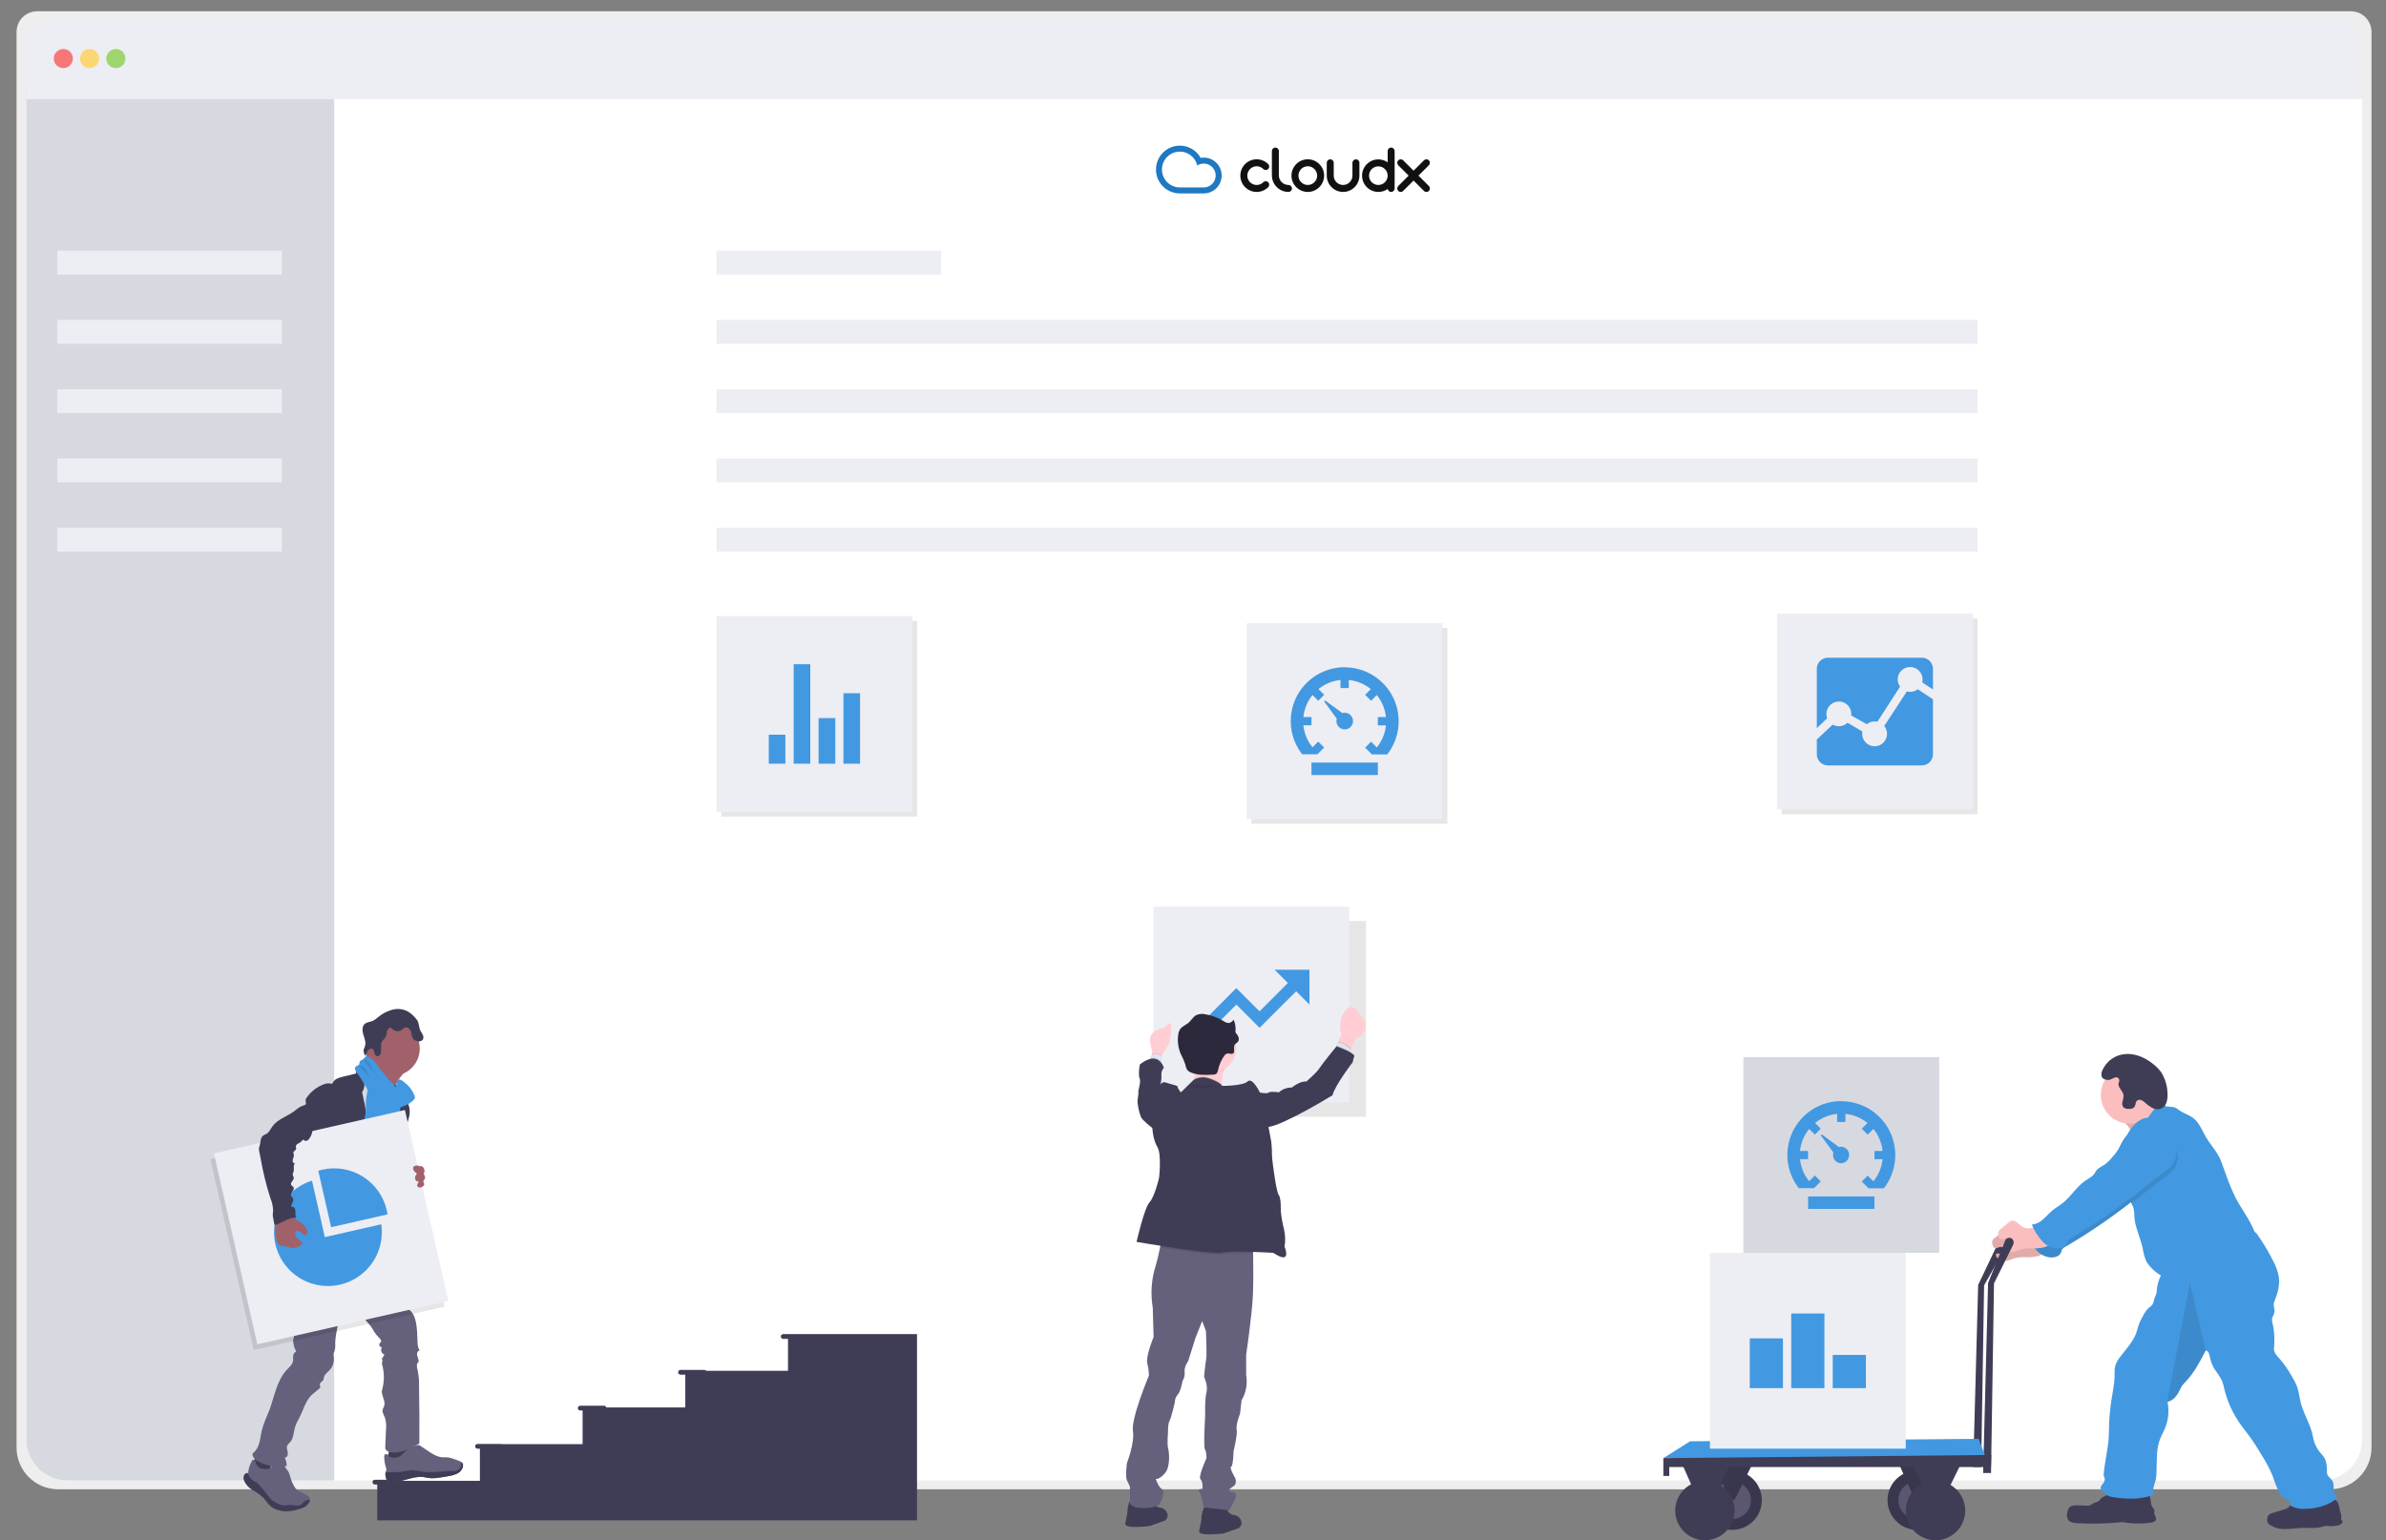
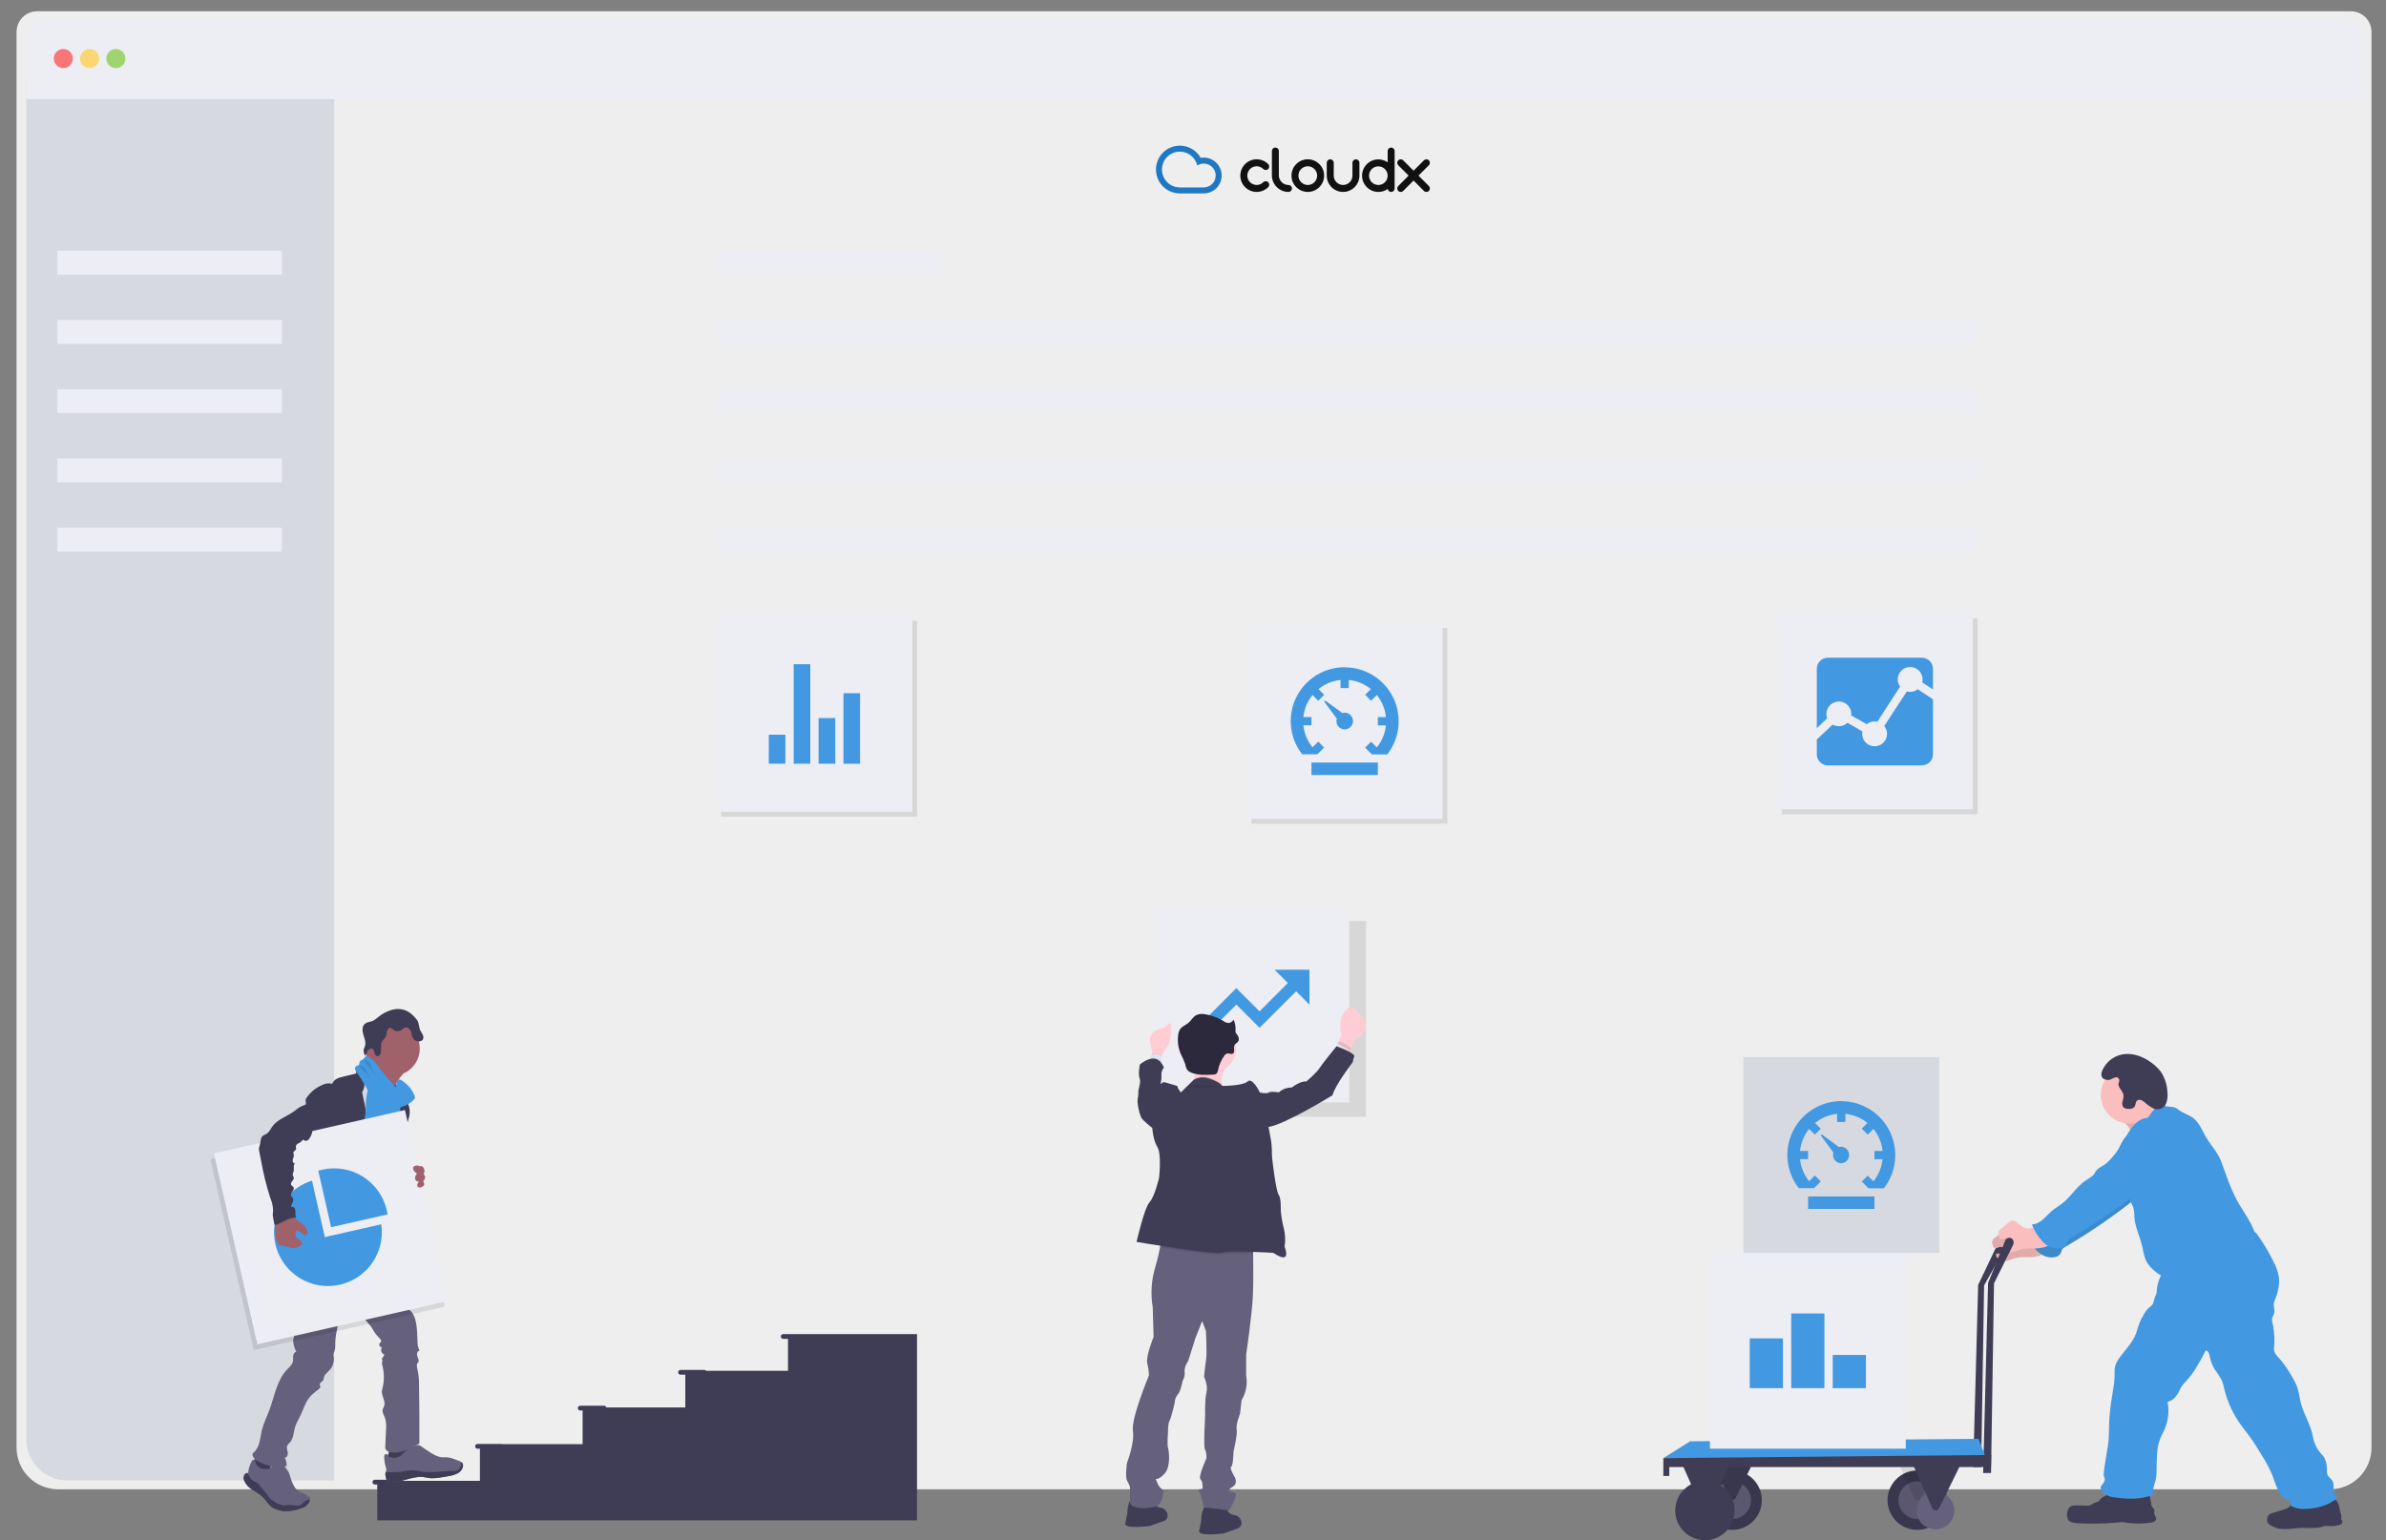
<svg xmlns="http://www.w3.org/2000/svg" width="999" height="645" viewBox="0 0 999 645" fill="none">
  <rect x="0" y="0" width="999" height="645" fill="#808080" stroke="none" />
  <g clip-path="url(#clip0)">
    <path d="M984.3 4.72H15.56C14.425 4.721 13.302 4.946 12.254 5.381C11.207 5.817 10.255 6.454 9.454 7.258C8.652 8.061 8.017 9.014 7.584 10.063C7.151 11.112 6.929 12.235 6.93 13.37V606.26C6.926 608.549 7.373 610.816 8.245 612.932C9.118 615.049 10.398 616.972 12.014 618.594C13.63 620.215 15.549 621.502 17.662 622.382C19.775 623.261 22.041 623.716 24.33 623.72H975.53C977.819 623.716 980.085 623.261 982.198 622.382C984.311 621.502 986.23 620.215 987.846 618.594C989.462 616.972 990.742 615.049 991.615 612.932C992.487 610.816 992.934 608.549 992.93 606.26V13.37C992.931 12.235 992.709 11.112 992.276 10.063C991.843 9.014 991.208 8.061 990.406 7.258C989.605 6.454 988.653 5.817 987.606 5.381C986.558 4.946 985.435 4.721 984.3 4.72V4.72Z" fill="url(#paint0_linear)" />
-     <path d="M989.01 41.53V602.77C989.01 607.346 987.193 611.735 983.958 614.971C980.724 618.208 976.336 620.027 971.76 620.03H28.27C23.692 620.03 19.302 618.212 16.065 614.975C12.829 611.738 11.01 607.348 11.01 602.77V41.53H989.01Z" fill="white" />
    <path d="M139.93 34.72V620.03H28.27C23.692 620.03 19.302 618.211 16.065 614.975C12.829 611.738 11.01 607.348 11.01 602.77V34.77L139.93 34.72Z" fill="#D7D9E1" />
    <path d="M989.01 16.59V41.53H11.01V16.59C11.01 14.32 11.912 12.143 13.517 10.537C15.123 8.932 17.3 8.03 19.57 8.03H980.45C982.72 8.03 984.897 8.932 986.503 10.537C988.108 12.143 989.01 14.32 989.01 16.59Z" fill="#EDEDF4" />
    <path opacity="0.8" d="M26.51 28.52C28.719 28.52 30.51 26.729 30.51 24.52C30.51 22.311 28.719 20.52 26.51 20.52C24.301 20.52 22.51 22.311 22.51 24.52C22.51 26.729 24.301 28.52 26.51 28.52Z" fill="#FA5959" />
    <path opacity="0.8" d="M37.51 28.52C39.719 28.52 41.51 26.729 41.51 24.52C41.51 22.311 39.719 20.52 37.51 20.52C35.301 20.52 33.51 22.311 33.51 24.52C33.51 26.729 35.301 28.52 37.51 28.52Z" fill="#FED253" />
    <path opacity="0.8" d="M48.51 28.52C50.719 28.52 52.51 26.729 52.51 24.52C52.51 22.311 50.719 20.52 48.51 20.52C46.301 20.52 44.51 22.311 44.51 24.52C44.51 26.729 46.301 28.52 48.51 28.52Z" fill="#8CCF4D" />
    <path d="M300 105H394V115H300V105ZM300 134H828V144H300V134ZM300 163H828V173H300V163ZM300 192H828V202H300V192ZM300 221H828V231H300V221ZM24 105H118V115H24V105ZM24 134H118V144H24V134ZM24 163H118V173H24V163ZM24 192H118V202H24V192ZM24 221H118V231H24V221Z" fill="#EDEDF4" />
    <path d="M841 519.18C840.969 518.87 840.862 518.572 840.687 518.314C840.512 518.055 840.276 517.845 840 517.7C839.763 517.598 839.508 517.545 839.25 517.543C838.991 517.542 838.736 517.593 838.498 517.693C838.26 517.793 838.044 517.94 837.864 518.125C837.684 518.31 837.543 518.529 837.45 518.77L828.24 538.14L826.17 614.39H829.49L830.73 538.31L840.85 520.38C841.028 520.007 841.081 519.586 841 519.18V519.18Z" fill="#3F3D56" />
    <path d="M893.01 476.33C895.507 475.511 897.867 474.321 900.01 472.8L907.72 467.89C906.673 467.747 905.675 467.359 904.806 466.758C903.938 466.157 903.223 465.359 902.72 464.43C901.74 462.558 901.104 460.526 900.84 458.43C897.579 459.847 894.583 461.808 891.98 464.23C890.91 465.15 888.66 466.53 888.33 467.96C888 469.39 890.09 470.55 890.9 471.51C891.21 471.86 893.83 476.11 893.01 476.33V476.33Z" fill="#FBBEBE" />
    <path opacity="0.1" d="M893.01 476.33C895.507 475.511 897.867 474.321 900.01 472.8L907.72 467.89C906.673 467.747 905.675 467.359 904.806 466.758C903.938 466.157 903.223 465.359 902.72 464.43C901.74 462.558 901.104 460.526 900.84 458.43C897.579 459.847 894.583 461.808 891.98 464.23C890.91 465.15 888.66 466.53 888.33 467.96C888 469.39 890.09 470.55 890.9 471.51C891.21 471.86 893.83 476.11 893.01 476.33V476.33Z" fill="black" />
    <path d="M850.86 516.9C849.561 517.719 848.065 518.172 846.53 518.21C845.159 518.043 843.881 517.432 842.89 516.47C842.08 515.75 841.21 514.85 840.12 514.93C839.396 515.059 838.728 515.408 838.21 515.93L835.21 518.45C834.76 518.684 834.41 519.074 834.226 519.547C834.042 520.02 834.036 520.543 834.21 521.02C834.35 521.69 834.57 522.48 835.21 522.71C835.85 522.94 836.56 522.44 837.21 522.26C837.628 522.152 838.066 522.16 838.48 522.281C838.894 522.403 839.267 522.634 839.56 522.95C839.797 523.192 839.939 523.512 839.96 523.85C839.96 524.6 839.12 525.09 838.37 525.13C837.62 525.17 836.87 524.92 836.12 524.97C836.036 524.965 835.952 524.986 835.88 525.03C835.806 525.091 835.756 525.176 835.74 525.27C835.69 525.533 835.708 525.804 835.792 526.057C835.876 526.311 836.023 526.539 836.22 526.72C836.615 527.073 837.073 527.348 837.57 527.53C838.149 527.821 838.776 528.007 839.42 528.08C840.69 528.16 841.86 527.45 843.07 527.08C844.722 526.622 846.438 526.433 848.15 526.52C849.863 526.617 851.581 526.466 853.25 526.07C854.086 525.869 854.866 525.483 855.534 524.942C856.202 524.4 856.74 523.716 857.11 522.94C857.182 522.791 857.206 522.623 857.18 522.46C857.113 522.288 856.99 522.143 856.83 522.05C854.52 520.34 853.58 518.26 850.98 517.05L850.86 516.9Z" fill="#FBBEBE" />
    <path opacity="0.1" d="M850.86 516.9C849.561 517.719 848.065 518.172 846.53 518.21C845.159 518.043 843.881 517.432 842.89 516.47C842.08 515.75 841.21 514.85 840.12 514.93C839.396 515.059 838.728 515.408 838.21 515.93L835.21 518.45C834.76 518.684 834.41 519.074 834.226 519.547C834.042 520.02 834.036 520.543 834.21 521.02C834.35 521.69 834.57 522.48 835.21 522.71C835.85 522.94 836.56 522.44 837.21 522.26C837.628 522.152 838.066 522.16 838.48 522.281C838.894 522.403 839.267 522.634 839.56 522.95C839.797 523.192 839.939 523.512 839.96 523.85C839.96 524.6 839.12 525.09 838.37 525.13C837.62 525.17 836.87 524.92 836.12 524.97C836.036 524.965 835.952 524.986 835.88 525.03C835.806 525.091 835.756 525.176 835.74 525.27C835.69 525.533 835.708 525.804 835.792 526.057C835.876 526.311 836.023 526.539 836.22 526.72C836.615 527.073 837.073 527.348 837.57 527.53C838.149 527.821 838.776 528.007 839.42 528.08C840.69 528.16 841.86 527.45 843.07 527.08C844.722 526.622 846.438 526.433 848.15 526.52C849.863 526.617 851.581 526.466 853.25 526.07C854.086 525.869 854.866 525.483 855.534 524.942C856.202 524.4 856.74 523.716 857.11 522.94C857.182 522.791 857.206 522.623 857.18 522.46C857.113 522.288 856.99 522.143 856.83 522.05C854.52 520.34 853.58 518.26 850.98 517.05L850.86 516.9Z" fill="black" />
    <path d="M899.39 472.7C898.749 472.283 898.021 472.018 897.262 471.926C896.502 471.834 895.732 471.918 895.01 472.17C893.563 472.689 892.266 473.555 891.23 474.69C890.196 475.745 889.302 476.928 888.57 478.21C887.86 479.44 887.31 480.75 886.62 481.99C885.32 484.167 883.813 486.213 882.12 488.1C881.158 489.352 880.031 490.469 878.77 491.42C877.53 492.28 876.02 492.85 875.14 494.08C874.86 494.47 874.66 494.91 874.38 495.31C873.52 496.57 872.05 497.25 870.77 498.1C867.09 500.55 864.77 504.62 861.38 507.39C859.9 508.58 858.23 509.52 856.77 510.74C855.31 511.96 854.27 513.23 852.94 514.38C851.657 515.614 850.007 516.397 848.24 516.61C849.326 519.28 850.884 521.733 852.84 523.85C854.84 525.85 857.84 527.2 860.64 526.4C861.138 526.289 861.604 526.066 862.004 525.749C862.404 525.432 862.728 525.029 862.95 524.57C863.063 524.085 863.224 523.613 863.43 523.16C863.711 522.801 864.07 522.51 864.48 522.31C875.544 515.852 886.089 508.543 896.02 500.45C898.69 498.28 901.33 496.34 904.02 494.25C905.002 493.555 905.91 492.761 906.73 491.88C907.87 490.519 908.582 488.85 908.776 487.085C908.97 485.32 908.637 483.537 907.82 481.96C907.087 480.751 906.247 479.61 905.31 478.55C903.617 476.335 901.625 474.366 899.39 472.7V472.7Z" fill="#4299E1" />
    <path opacity="0.1" d="M899.39 472.7C898.749 472.283 898.021 472.018 897.262 471.926C896.502 471.834 895.732 471.918 895.01 472.17C893.563 472.689 892.266 473.555 891.23 474.69C890.196 475.745 889.302 476.928 888.57 478.21C887.86 479.44 887.31 480.75 886.62 481.99C885.32 484.167 883.813 486.213 882.12 488.1C881.158 489.352 880.031 490.469 878.77 491.42C877.53 492.28 876.02 492.85 875.14 494.08C874.86 494.47 874.66 494.91 874.38 495.31C873.52 496.57 872.05 497.25 870.77 498.1C867.09 500.55 864.77 504.62 861.38 507.39C859.9 508.58 858.23 509.52 856.77 510.74C855.31 511.96 854.27 513.23 852.94 514.38C851.657 515.614 850.007 516.397 848.24 516.61C849.326 519.28 850.884 521.733 852.84 523.85C854.84 525.85 857.84 527.2 860.64 526.4C861.138 526.289 861.604 526.066 862.004 525.749C862.404 525.432 862.728 525.029 862.95 524.57C863.063 524.085 863.224 523.613 863.43 523.16C863.711 522.801 864.07 522.51 864.48 522.31C875.544 515.852 886.089 508.543 896.02 500.45C898.69 498.28 901.33 496.34 904.02 494.25C905.002 493.555 905.91 492.761 906.73 491.88C907.87 490.519 908.582 488.85 908.776 487.085C908.97 485.32 908.637 483.537 907.82 481.96C907.087 480.751 906.247 479.61 905.31 478.55C903.617 476.335 901.625 474.366 899.39 472.7V472.7Z" fill="black" />
    <path d="M881.58 626.44C880.796 626.742 880.077 627.19 879.46 627.76C879.29 627.97 879.18 628.23 879 628.43C878.45 629.08 877.47 629.11 876.71 629.48C876.146 629.857 875.554 630.191 874.94 630.48C874.55 630.57 874.149 630.601 873.75 630.57L869.75 630.45C868.47 630.45 866.97 630.45 866.23 631.52C865.988 631.906 865.818 632.333 865.73 632.78C865.504 633.352 865.395 633.963 865.409 634.578C865.423 635.193 865.559 635.799 865.81 636.36C866.59 637.61 868.29 637.85 869.81 637.93C875.477 638.248 881.16 638.137 886.81 637.6C887.576 637.505 888.349 637.475 889.12 637.51C889.731 637.576 890.339 637.673 890.94 637.8C894.017 638.18 897.131 638.15 900.2 637.71C900.725 637.686 901.242 637.575 901.73 637.38C901.979 637.289 902.201 637.137 902.376 636.938C902.55 636.739 902.672 636.499 902.73 636.24C902.86 635.38 902.06 634.66 901.97 633.8C901.91 633.19 902.2 632.52 901.87 632.01C901.753 631.853 901.618 631.709 901.47 631.58C900.975 630.943 900.679 630.174 900.62 629.37L899.87 625.09C899.854 624.792 899.734 624.508 899.53 624.29C899.376 624.18 899.198 624.108 899.01 624.08C895.86 623.36 892.62 624.02 889.47 624.42C887.854 624.65 886.221 624.73 884.59 624.66C883.89 624.66 883.59 624.53 883.09 624.99C882.59 625.45 882.24 626.03 881.58 626.44V626.44ZM957.84 631.56C957.286 631.874 956.69 632.107 956.07 632.25C954.443 632.73 952.82 633.227 951.2 633.74C950.767 633.849 950.362 634.046 950.01 634.32C949.499 634.877 949.229 635.614 949.26 636.37C949.214 636.783 949.265 637.201 949.41 637.59C949.595 637.962 949.875 638.279 950.22 638.51C952.166 639.822 954.486 640.468 956.83 640.35C959.16 640.35 961.47 639.96 963.83 639.9C966.65 639.82 969.54 640.22 972.24 639.43C972.759 639.246 973.295 639.115 973.84 639.04C974.204 639.038 974.569 639.062 974.93 639.11C976.378 639.257 977.841 639.124 979.24 638.72C979.664 638.627 980.059 638.431 980.39 638.15C980.552 638.008 980.667 637.82 980.722 637.612C980.777 637.404 980.77 637.184 980.7 636.98C980.55 636.65 980.17 636.4 980.16 635.98C980.183 635.804 980.23 635.633 980.3 635.47C980.382 634.881 980.28 634.28 980.01 633.75C979.47 632.15 979.56 630.31 978.6 628.92C978.058 628.276 977.39 627.75 976.636 627.375C975.883 627 975.06 626.784 974.22 626.74C972.86 626.55 971.477 626.59 970.13 626.86C968.62 627.18 967.21 627.86 965.72 628.29C963.999 628.78 962.202 628.95 960.42 628.79C959.23 628.69 959.64 628.88 959.24 629.87C958.967 630.569 958.476 631.162 957.84 631.56V631.56Z" fill="#3F3D56" />
    <path d="M891.62 470.59C898.258 470.59 903.64 465.209 903.64 458.57C903.64 451.932 898.258 446.55 891.62 446.55C884.982 446.55 879.6 451.932 879.6 458.57C879.6 465.209 884.982 470.59 891.62 470.59Z" fill="#FBBEBE" />
    <path d="M978.76 627.26C975.03 630.47 969.99 631.87 965.08 631.92C963 632.061 960.921 631.618 959.08 630.64C958.96 629.96 958.91 629.23 958.78 628.55C957.725 628.25 956.747 627.727 955.912 627.016C955.077 626.305 954.405 625.423 953.94 624.43C953.031 622.44 952.252 620.392 951.61 618.3C950.337 615.219 948.788 612.261 946.98 609.46C945.4 606.83 943.81 604.2 941.98 601.72C940.78 600.07 939.49 598.5 938.31 596.85C934.96 592.248 932.557 587.027 931.24 581.49C931.041 580.428 930.753 579.384 930.38 578.37C929.525 576.709 928.52 575.13 927.38 573.65C926.293 571.947 925.549 570.048 925.19 568.06C924.98 566.93 924.64 565.71 923.5 565.59C921.12 570.22 918.69 574.91 915.1 578.67C914.531 579.208 914.012 579.797 913.55 580.43C913.177 581.045 912.843 581.683 912.55 582.34C911.998 583.518 911.259 584.599 910.36 585.54C909.607 586.344 908.614 586.884 907.53 587.08C908.333 591.062 907.857 595.195 906.17 598.89C905.67 599.99 905.07 601.03 904.6 602.14C902.67 606.69 903.11 611.84 902.91 616.78C902.896 617.816 902.776 618.848 902.55 619.86C902.04 621.86 901.01 624.04 901.55 626.06C896.35 628.06 890.55 627.92 885.08 627.06C884.004 626.963 882.959 626.647 882.01 626.13C881.237 625.579 880.561 624.903 880.01 624.13C879.8 623.9 879.643 623.627 879.55 623.33C879.34 622.38 880.39 621.69 880.87 620.85C881.131 620.421 881.26 619.925 881.241 619.423C881.221 618.922 881.054 618.437 880.76 618.03C881.09 612.6 882.59 607.3 882.92 601.88C883.06 599.72 883 597.56 883.1 595.4C883.2 593.24 883.43 591.14 883.67 589.02C884.22 584.18 885.55 579.43 885.36 574.56C885.301 573.06 885.647 571.571 886.36 570.25C886.947 569.246 887.616 568.293 888.36 567.4C890.9 564.11 893.96 560.82 894.87 556.76C895.434 554.688 896.286 552.706 897.4 550.87C897.944 549.712 898.696 548.665 899.62 547.78C900.147 547.409 900.636 546.987 901.08 546.52C901.76 545.65 901.78 544.44 902.19 543.4C902.44 542.882 902.663 542.351 902.86 541.81C902.988 541.198 903.052 540.575 903.05 539.95C903.277 537.937 903.86 535.98 904.77 534.17C902.849 533.066 901.153 531.611 899.77 529.88C899.304 529.321 898.899 528.714 898.56 528.07C897.853 526.324 897.366 524.496 897.11 522.63C896.11 518.22 893.96 514.08 893.65 509.63C893.682 508.251 893.521 506.874 893.17 505.54C892.948 504.994 892.691 504.463 892.4 503.95C892.111 503.445 891.893 502.904 891.75 502.34C891.48 501.12 891.85 499.84 891.75 498.6C891.548 497.518 891.281 496.45 890.95 495.4C890.715 494.002 890.675 492.579 890.83 491.17C891.056 489.513 891.163 487.842 891.15 486.17C890.931 483.458 891.286 480.73 892.193 478.164C893.099 475.599 894.536 473.253 896.41 471.28L896.51 471.18C897.3 470.37 898.16 469.62 898.88 468.74C899.88 467.57 900.55 466.18 901.56 465.04C902.01 464.53 902.56 464.04 902.96 463.56C903.364 463.02 903.812 462.515 904.3 462.05C904.549 461.82 904.85 461.654 905.178 461.567C905.506 461.48 905.85 461.474 906.18 461.55C906.257 462.167 906.45 462.765 906.75 463.31C907.61 463.38 908.38 463.5 909.23 463.57C909.629 463.584 910.025 463.645 910.41 463.75C911.194 464.073 911.921 464.522 912.56 465.08C914.28 466.29 916.4 466.86 918.09 468.08C920.6 469.92 921.84 472.97 923.32 475.7C925.32 479.36 928.55 482.47 929.98 486.38C930.647 488.16 931.293 489.933 931.92 491.7C933.11 495.206 934.537 498.627 936.19 501.94C938.59 506.49 941.84 510.6 943.76 515.37C943.95 515.848 944.305 516.241 944.76 516.48C947.39 520.163 949.73 524.045 951.76 528.09C952.91 530.19 953.71 532.463 954.13 534.82C954.59 538.16 953.67 541.54 952.41 544.67C952.197 545.116 952.052 545.591 951.98 546.08C951.996 546.875 952.097 547.666 952.28 548.44C952.356 549.179 952.246 549.925 951.96 550.61C951.702 551.091 951.485 551.593 951.31 552.11C951.218 553.087 951.351 554.073 951.7 554.99C952.294 558.249 952.428 561.574 952.1 564.87C952.01 566.51 953.35 567.87 954.46 569.05C956.468 571.392 958.227 573.935 959.71 576.64C960.557 577.989 961.274 579.415 961.85 580.9C962.363 582.623 962.75 584.381 963.01 586.16C964.01 591.59 967.51 596.39 968.44 601.84C968.877 604.335 969.983 606.664 971.64 608.58C972.141 609.102 972.602 609.66 973.02 610.25C973.311 610.711 973.539 611.209 973.7 611.73C974.108 612.94 974.301 614.213 974.27 615.49C974.201 616.102 974.238 616.721 974.38 617.32C974.76 618.58 976.16 619.32 976.73 620.47C977.3 621.62 976.91 623.18 977.13 624.53C977.307 625.614 977.889 626.59 978.76 627.26V627.26Z" fill="#4299E1" />
    <path d="M853.35 513.17C852.05 513.988 850.555 514.44 849.02 514.48C847.649 514.315 846.369 513.704 845.38 512.74C844.56 512.02 843.69 511.12 842.61 511.2C841.885 511.327 841.217 511.676 840.7 512.2L837.7 514.72C837.195 515.059 836.815 515.554 836.62 516.13C836.558 516.517 836.582 516.913 836.69 517.29C836.82 517.96 837.05 518.75 837.69 518.98C838.33 519.21 839.04 518.71 839.69 518.53C840.107 518.42 840.547 518.426 840.961 518.548C841.375 518.67 841.748 518.902 842.04 519.22C842.281 519.459 842.424 519.781 842.44 520.12C842.44 520.87 841.61 521.37 840.85 521.4C840.09 521.43 839.36 521.19 838.61 521.24C838.522 521.233 838.435 521.254 838.36 521.3C838.289 521.363 838.24 521.447 838.22 521.54C838.173 521.814 838.198 522.095 838.293 522.357C838.387 522.618 838.548 522.85 838.76 523.03C839.162 523.381 839.622 523.658 840.12 523.85C840.699 524.132 841.321 524.315 841.96 524.39C843.24 524.47 844.41 523.76 845.61 523.39C847.265 522.925 848.984 522.733 850.7 522.82C852.413 522.917 854.131 522.765 855.8 522.37C856.634 522.168 857.413 521.782 858.079 521.241C858.745 520.699 859.282 520.016 859.65 519.24C859.732 519.094 859.756 518.923 859.72 518.76C859.657 518.589 859.537 518.444 859.38 518.35C857.06 516.64 856.12 514.56 853.52 513.35L853.35 513.17Z" fill="#FBBEBE" />
    <path d="M885.76 451.19C885.064 451.407 884.393 451.699 883.76 452.06C883.304 452.235 882.816 452.311 882.328 452.283C881.84 452.256 881.364 452.125 880.93 451.9C880.627 451.754 880.363 451.538 880.16 451.27C879.934 450.84 879.816 450.361 879.816 449.875C879.816 449.389 879.934 448.91 880.16 448.48C880.989 446.447 882.389 444.697 884.19 443.441C885.99 442.185 888.116 441.476 890.31 441.4C894.56 441.23 898.7 443.21 902.05 446.05C903.047 446.872 903.943 447.808 904.72 448.84C906.405 451.399 907.362 454.369 907.49 457.43C907.625 458.715 907.537 460.015 907.23 461.27C907.084 461.881 906.817 462.455 906.444 462.961C906.071 463.466 905.6 463.891 905.06 464.21C904.454 464.474 903.796 464.597 903.135 464.567C902.475 464.538 901.83 464.357 901.25 464.04C900.068 463.395 898.975 462.598 898 461.67C897.529 461.236 896.979 460.897 896.38 460.67C896.077 460.565 895.75 460.548 895.439 460.623C895.127 460.697 894.843 460.859 894.62 461.09C894.07 461.76 894.2 462.85 893.7 463.57C893.392 463.896 893.008 464.141 892.582 464.284C892.157 464.427 891.703 464.464 891.26 464.39C890.839 464.445 890.412 464.403 890.01 464.268C889.608 464.133 889.242 463.908 888.94 463.61C888.736 463.254 888.61 462.858 888.571 462.45C888.531 462.041 888.578 461.629 888.71 461.24C888.979 460.458 889.117 459.637 889.12 458.81C888.95 457.17 887.5 456.13 887.05 454.61C886.76 453.61 887.41 453.19 887.34 452.29C887.317 452.11 887.256 451.937 887.162 451.782C887.068 451.627 886.942 451.494 886.794 451.39C886.645 451.287 886.476 451.215 886.298 451.181C886.12 451.146 885.937 451.149 885.76 451.19V451.19Z" fill="#3F3D56" />
-     <path opacity="0.1" d="M923.53 565.49V565.59C921.15 570.22 918.72 574.91 915.13 578.67C914.561 579.208 914.042 579.797 913.58 580.43C913.207 581.045 912.873 581.683 912.58 582.34C912.028 583.518 911.289 584.599 910.39 585.54L907.39 587.04L916.92 537.31L923.53 565.49ZM909.68 490.22C908.861 491.101 907.952 491.895 906.97 492.59C904.23 494.68 901.59 496.59 898.97 498.79C896.817 500.543 894.643 502.253 892.45 503.92C892.161 503.415 891.943 502.874 891.8 502.31C891.53 501.09 891.9 499.81 891.8 498.57C891.598 497.488 891.331 496.419 891 495.37C890.765 493.972 890.725 492.549 890.88 491.14C891.106 489.483 891.213 487.812 891.2 486.14C890.981 483.428 891.336 480.7 892.243 478.134C893.149 475.569 894.586 473.223 896.46 471.25L896.56 471.15C897.008 470.894 897.48 470.683 897.97 470.52C898.692 470.267 899.462 470.184 900.222 470.276C900.981 470.368 901.709 470.632 902.35 471.05C904.616 472.711 906.636 474.684 908.35 476.91C909.289 477.964 910.129 479.102 910.86 480.31C911.663 481.894 911.979 483.68 911.769 485.443C911.559 487.207 910.832 488.869 909.68 490.22V490.22Z" fill="black" />
    <path d="M901.88 468.97C901.238 468.551 900.508 468.285 899.747 468.193C898.986 468.101 898.213 468.186 897.49 468.44C896.048 468.962 894.754 469.827 893.72 470.96C892.683 472.014 891.786 473.197 891.05 474.48C890.35 475.71 889.79 477.02 889.11 478.26C887.81 480.439 886.299 482.486 884.6 484.37C883.644 485.624 882.52 486.741 881.26 487.69C880.01 488.55 878.5 489.12 877.62 490.35C877.34 490.74 877.14 491.18 876.87 491.58C876 492.84 874.53 493.52 873.25 494.37C869.58 496.82 867.25 500.89 863.87 503.66C862.39 504.85 860.72 505.79 859.26 507.01C857.8 508.23 856.76 509.5 855.42 510.65C854.142 511.885 852.495 512.668 850.73 512.88C851.813 515.549 853.368 518.002 855.32 520.12C857.32 522.12 860.37 523.47 863.13 522.67C863.626 522.558 864.091 522.335 864.489 522.018C864.888 521.701 865.209 521.299 865.43 520.84C865.551 520.356 865.715 519.884 865.92 519.43C866.201 519.07 866.56 518.78 866.97 518.58C878.032 512.119 888.577 504.811 898.51 496.72C901.18 494.55 903.82 492.61 906.51 490.52C907.494 489.828 908.403 489.033 909.22 488.15C910.362 486.79 911.075 485.122 911.271 483.356C911.467 481.591 911.136 479.807 910.32 478.23C909.589 477.02 908.745 475.882 907.8 474.83C906.111 472.609 904.118 470.637 901.88 468.97Z" fill="#4299E1" />
    <g opacity="0.1">
      <path opacity="0.1" d="M892.07 462.7C891.649 462.757 891.221 462.717 890.819 462.581C890.416 462.446 890.051 462.22 889.75 461.92C889.546 461.564 889.42 461.168 889.381 460.76C889.341 460.351 889.388 459.939 889.52 459.55C889.789 458.771 889.927 457.954 889.93 457.13C889.76 455.48 888.31 454.45 887.86 452.92C887.57 451.92 888.22 451.5 888.15 450.6C888.121 450.427 888.058 450.261 887.964 450.112C887.87 449.964 887.746 449.836 887.602 449.736C887.457 449.636 887.294 449.567 887.122 449.531C886.95 449.496 886.772 449.495 886.6 449.53C885.904 449.747 885.233 450.039 884.6 450.4C884.144 450.576 883.657 450.654 883.169 450.628C882.681 450.602 882.204 450.473 881.77 450.25C881.471 450.097 881.209 449.883 881 449.62C880.772 449.188 880.653 448.708 880.653 448.22C880.653 447.732 880.772 447.252 881 446.82V446.73C880.66 447.285 880.372 447.871 880.14 448.48C879.914 448.91 879.796 449.389 879.796 449.875C879.796 450.361 879.914 450.84 880.14 451.27C880.343 451.538 880.607 451.754 880.91 451.9C881.348 452.123 881.83 452.25 882.321 452.272C882.812 452.295 883.303 452.212 883.76 452.03C884.393 451.669 885.064 451.377 885.76 451.16C885.932 451.124 886.11 451.123 886.283 451.158C886.456 451.193 886.619 451.263 886.764 451.363C886.909 451.463 887.032 451.591 887.126 451.74C887.22 451.889 887.283 452.056 887.31 452.23C887.38 453.13 886.73 453.55 887.02 454.55C887.47 456.07 888.92 457.11 889.09 458.75C889.087 459.577 888.949 460.398 888.68 461.18C888.548 461.569 888.501 461.981 888.541 462.39C888.58 462.798 888.706 463.194 888.91 463.55C889.212 463.848 889.578 464.073 889.98 464.208C890.382 464.343 890.809 464.385 891.23 464.33C891.673 464.404 892.127 464.367 892.552 464.224C892.978 464.081 893.362 463.836 893.67 463.51C893.904 463.121 894.057 462.689 894.12 462.24C893.499 462.598 892.784 462.758 892.07 462.7V462.7ZM905.86 462.55C905.257 462.816 904.6 462.94 903.941 462.912C903.283 462.884 902.639 462.706 902.06 462.39C900.867 461.742 899.759 460.949 898.76 460.03C898.296 459.591 897.749 459.251 897.15 459.03C896.847 458.925 896.52 458.908 896.209 458.983C895.897 459.057 895.613 459.219 895.39 459.45C895.11 459.87 894.932 460.349 894.87 460.85C895.086 460.721 895.327 460.639 895.578 460.612C895.828 460.584 896.081 460.611 896.32 460.69C896.919 460.917 897.469 461.256 897.94 461.69C898.915 462.618 900.008 463.415 901.19 464.06C901.77 464.377 902.415 464.558 903.075 464.587C903.736 464.617 904.394 464.494 905 464.23C906.051 463.613 906.816 462.607 907.13 461.43C906.797 461.895 906.363 462.278 905.86 462.55V462.55Z" fill="black" />
    </g>
    <path d="M802.73 640.71C809.595 640.71 815.16 635.145 815.16 628.28C815.16 621.415 809.595 615.85 802.73 615.85C795.865 615.85 790.3 621.415 790.3 628.28C790.3 635.145 795.865 640.71 802.73 640.71Z" fill="#3F3D56" />
    <path opacity="0.1" d="M802.73 640.71C809.595 640.71 815.16 635.145 815.16 628.28C815.16 621.415 809.595 615.85 802.73 615.85C795.865 615.85 790.3 621.415 790.3 628.28C790.3 635.145 795.865 640.71 802.73 640.71Z" fill="black" />
    <path d="M802.73 636.15C807.076 636.15 810.6 632.626 810.6 628.28C810.6 623.933 807.076 620.41 802.73 620.41C798.383 620.41 794.86 623.933 794.86 628.28C794.86 632.626 798.383 636.15 802.73 636.15Z" fill="#65617D" />
    <path opacity="0.1" d="M802.73 636.15C807.076 636.15 810.6 632.626 810.6 628.28C810.6 623.933 807.076 620.41 802.73 620.41C798.383 620.41 794.86 623.933 794.86 628.28C794.86 632.626 798.383 636.15 802.73 636.15Z" fill="black" />
-     <path d="M793.19 608.8L801.35 627.24C801.471 627.517 801.668 627.754 801.919 627.922C802.17 628.09 802.464 628.183 802.766 628.189C803.068 628.196 803.365 628.115 803.623 627.958C803.881 627.8 804.088 627.572 804.22 627.3L813.92 607.55L793.19 608.8Z" fill="#3F3D56" />
    <path opacity="0.1" d="M793.19 608.8L801.35 627.24C801.471 627.517 801.668 627.754 801.919 627.922C802.17 628.09 802.464 628.183 802.766 628.189C803.068 628.196 803.365 628.115 803.623 627.958C803.881 627.8 804.088 627.572 804.22 627.3L813.92 607.55L793.19 608.8Z" fill="black" />
    <path d="M725.23 640.71C732.095 640.71 737.66 635.145 737.66 628.28C737.66 621.415 732.095 615.85 725.23 615.85C718.365 615.85 712.8 621.415 712.8 628.28C712.8 635.145 718.365 640.71 725.23 640.71Z" fill="#3F3D56" />
    <path opacity="0.1" d="M725.23 640.71C732.095 640.71 737.66 635.145 737.66 628.28C737.66 621.415 732.095 615.85 725.23 615.85C718.365 615.85 712.8 621.415 712.8 628.28C712.8 635.145 718.365 640.71 725.23 640.71Z" fill="black" />
    <path d="M725.23 636.15C729.576 636.15 733.1 632.626 733.1 628.28C733.1 623.933 729.576 620.41 725.23 620.41C720.883 620.41 717.36 623.933 717.36 628.28C717.36 632.626 720.883 636.15 725.23 636.15Z" fill="#65617D" />
    <path opacity="0.1" d="M725.23 636.15C729.576 636.15 733.1 632.626 733.1 628.28C733.1 623.933 729.576 620.41 725.23 620.41C720.883 620.41 717.36 623.933 717.36 628.28C717.36 632.626 720.883 636.15 725.23 636.15Z" fill="black" />
    <path d="M715.7 608.8L723.86 627.24C723.981 627.517 724.178 627.754 724.429 627.922C724.68 628.09 724.974 628.183 725.276 628.189C725.578 628.196 725.875 628.115 726.133 627.958C726.391 627.8 726.598 627.572 726.73 627.3L736.42 607.55L715.7 608.8Z" fill="#3F3D56" />
    <path opacity="0.1" d="M715.7 608.8L723.86 627.24C723.981 627.517 724.178 627.754 724.429 627.922C724.68 628.09 724.974 628.183 725.276 628.189C725.578 628.196 725.875 628.115 726.133 627.958C726.391 627.8 726.598 627.572 726.73 627.3L736.42 607.55L715.7 608.8Z" fill="black" />
    <path d="M843.07 520.03C843.041 519.719 842.934 519.421 842.759 519.162C842.585 518.903 842.347 518.693 842.07 518.55C841.833 518.448 841.578 518.395 841.32 518.393C841.061 518.392 840.806 518.443 840.568 518.543C840.33 518.643 840.114 518.79 839.934 518.975C839.754 519.16 839.613 519.379 839.52 519.62L832.39 537.33L830.32 616.9H833.63L834.87 537.5L842.93 521.23C843.105 520.856 843.154 520.435 843.07 520.03V520.03Z" fill="#3F3D56" />
    <path d="M696.43 610.66L707.62 603.62L828.42 602.58L831.53 610.66H696.43V610.66Z" fill="#4299E1" />
    <path d="M696.43 618.12V610.66L833.72 609.34L833.59 614.39H698.91V618.12H696.43V618.12Z" fill="#3F3D56" />
    <path d="M713.83 640.5C718.176 640.5 721.7 636.976 721.7 632.63C721.7 628.284 718.176 624.76 713.83 624.76C709.484 624.76 705.96 628.284 705.96 632.63C705.96 636.976 709.484 640.5 713.83 640.5Z" fill="#65617D" />
    <path d="M704.3 613.15L712.46 631.59C712.581 631.867 712.778 632.104 713.029 632.272C713.28 632.44 713.574 632.533 713.876 632.539C714.178 632.546 714.475 632.465 714.733 632.307C714.991 632.15 715.198 631.922 715.33 631.65L725.02 611.91L704.3 613.15Z" fill="#3F3D56" />
    <path d="M810.39 640.5C814.736 640.5 818.26 636.976 818.26 632.63C818.26 628.284 814.736 624.76 810.39 624.76C806.044 624.76 802.52 628.284 802.52 632.63C802.52 636.976 806.044 640.5 810.39 640.5Z" fill="#65617D" />
    <path d="M800.86 613.15L809.02 631.59C809.141 631.867 809.338 632.104 809.589 632.272C809.84 632.44 810.134 632.533 810.436 632.539C810.738 632.546 811.035 632.465 811.293 632.307C811.551 632.15 811.758 631.922 811.89 631.65L821.58 611.91L800.86 613.15Z" fill="#3F3D56" />
    <path d="M715.93 524.71H797.93V606.71H715.93V524.71Z" fill="#EDEDF4" />
    <path d="M732.61 560.51H746.51V581.35H732.61V560.51ZM749.98 550.09H763.87V581.35H749.98V550.09ZM767.35 567.45H781.24V581.35H767.35V567.45Z" fill="#4299E1" />
    <path d="M729.93 442.71H811.93V524.71H729.93V442.71Z" fill="#D7D9E1" />
    <path d="M757.03 501.08H784.82V506.29H757.03V501.08ZM770.93 487.19C771.819 487.142 772.657 486.755 773.269 486.109C773.882 485.462 774.224 484.606 774.224 483.715C774.224 482.824 773.882 481.968 773.269 481.321C772.657 480.675 771.819 480.288 770.93 480.24C770.592 480.239 770.256 480.283 769.93 480.37L762.76 475.09L762.33 475.47L767.64 482.71C767.535 483.033 767.481 483.37 767.48 483.71C767.477 484.629 767.839 485.511 768.486 486.163C769.132 486.815 770.011 487.185 770.93 487.19V487.19Z" fill="#4299E1" />
    <path d="M770.93 461.14C766.699 461.138 762.554 462.326 758.966 464.567C755.377 466.808 752.491 470.013 750.637 473.815C748.782 477.617 748.033 481.864 748.476 486.071C748.918 490.279 750.535 494.277 753.14 497.61H759.52L759.95 497.17L762.35 494.78L759.87 492.29L757.47 494.68C755.314 492.047 753.985 488.836 753.65 485.45H757.03V482.03H753.65C753.985 478.644 755.314 475.433 757.47 472.8L759.87 475.19L762.35 472.7L759.96 470.31C762.594 468.156 765.804 466.827 769.19 466.49V469.87H772.66V466.49C776.046 466.825 779.257 468.154 781.89 470.31L779.5 472.7L781.99 475.19L784.39 472.8C786.542 475.435 787.87 478.645 788.21 482.03H784.82V485.5H788.21C787.87 488.885 786.542 492.095 784.39 494.73L781.99 492.34L779.5 494.83L781.9 497.22L782.34 497.66H788.76C791.361 494.326 792.974 490.328 793.415 486.122C793.855 481.916 793.106 477.671 791.252 473.87C789.398 470.07 786.514 466.866 782.928 464.624C779.342 462.382 775.199 461.192 770.97 461.19L770.93 461.14Z" fill="#4299E1" />
    <path opacity="0.1" d="M302 260H384V342H302V260Z" fill="black" />
    <path d="M300 258H382V340H300V258Z" fill="#EDEDF4" />
    <path d="M332.31 278.17H339.26V319.85H332.31V278.17ZM321.89 307.69H328.83V319.85H321.88L321.89 307.69ZM342.73 300.74H349.73V319.85H342.73V300.74ZM353.15 290.32H360.1V319.85H353.15V290.32Z" fill="#4299E1" />
    <path opacity="0.1" d="M746 259H828V341H746V259Z" fill="black" />
    <path d="M744 257H826V339H744V257Z" fill="#EDEDF4" />
    <path d="M798.39 289.57L788.92 304.05C789.681 304.974 790.094 306.134 790.09 307.33C790.09 308.712 789.541 310.037 788.564 311.014C787.587 311.991 786.262 312.54 784.88 312.54C783.498 312.54 782.173 311.991 781.196 311.014C780.219 310.037 779.67 308.712 779.67 307.33C779.673 306.995 779.703 306.66 779.76 306.33L773.51 302.69C772.703 303.471 771.664 303.97 770.55 304.11C769.436 304.251 768.306 304.026 767.33 303.47L760.68 309.7V315.91C760.683 317.138 761.171 318.315 762.038 319.185C762.906 320.054 764.082 320.545 765.31 320.55H804.68C805.909 320.545 807.086 320.054 807.955 319.185C808.824 318.316 809.315 317.139 809.32 315.91V292.88L802.96 288.65C802.321 289.146 801.576 289.488 800.783 289.647C799.99 289.807 799.171 289.781 798.39 289.57V289.57Z" fill="#4299E1" />
    <path d="M769.9 293.77C771.282 293.77 772.607 294.319 773.584 295.296C774.561 296.273 775.11 297.598 775.11 298.98V299.65L781.63 303.3C782.56 302.537 783.727 302.12 784.93 302.12C785.31 302.123 785.688 302.163 786.06 302.24L795.55 287.55C794.911 286.679 794.561 285.63 794.55 284.55C794.55 283.168 795.099 281.843 796.076 280.866C797.053 279.889 798.378 279.34 799.76 279.34C801.142 279.34 802.467 279.889 803.444 280.866C804.421 281.843 804.97 283.168 804.97 284.55C804.97 284.964 804.923 285.377 804.83 285.78L809.32 288.78V280.09C809.315 278.861 808.824 277.684 807.955 276.815C807.086 275.946 805.909 275.455 804.68 275.45H765.31C764.082 275.455 762.906 275.946 762.038 276.816C761.171 277.685 760.683 278.862 760.68 280.09V304.98L765.02 300.82C764.73 300.034 764.634 299.189 764.741 298.358C764.848 297.527 765.154 296.734 765.633 296.046C766.112 295.359 766.75 294.797 767.493 294.41C768.236 294.022 769.062 293.82 769.9 293.82V293.77Z" fill="#4299E1" />
    <path opacity="0.1" d="M524 263H606V345H524V263Z" fill="black" />
    <path d="M522 261H604V343H522V261Z" fill="#EDEDF4" />
    <path d="M549.1 319.37H576.89V324.58H549.1V319.37ZM563 305.48C563.928 305.48 564.818 305.111 565.475 304.455C566.131 303.799 566.5 302.908 566.5 301.98C566.5 301.052 566.131 300.162 565.475 299.505C564.818 298.849 563.928 298.48 563 298.48C562.662 298.479 562.326 298.523 562 298.61L554.83 293.38L554.4 293.76L559.71 301C559.605 301.323 559.551 301.66 559.55 302C559.547 302.919 559.909 303.801 560.556 304.453C561.202 305.105 562.081 305.475 563 305.48V305.48Z" fill="#4299E1" />
    <path d="M563 279.43C558.769 279.429 554.624 280.616 551.036 282.857C547.447 285.098 544.561 288.303 542.707 292.105C540.852 295.907 540.103 300.154 540.546 304.362C540.988 308.569 542.605 312.567 545.21 315.9H551.59L552.02 315.46L554.42 313.07L551.94 310.58L549.54 312.97C547.384 310.337 546.055 307.126 545.72 303.74H549.1V300.32H545.72C546.055 296.934 547.384 293.723 549.54 291.09L551.94 293.48L554.42 290.99L552.03 288.6C554.664 286.446 557.874 285.117 561.26 284.78V288.16H564.73V284.78C568.116 285.115 571.327 286.444 573.96 288.6L571.57 290.99L574.06 293.48L576.46 291.09C578.612 293.725 579.94 296.935 580.28 300.32H576.89V303.79H580.28C579.94 307.175 578.612 310.385 576.46 313.02L574.06 310.63L571.57 313.12L573.97 315.51L574.41 315.95H580.83C583.431 312.616 585.044 308.618 585.485 304.412C585.925 300.206 585.176 295.961 583.322 292.161C581.468 288.36 578.584 285.156 574.998 282.914C571.412 280.672 567.269 279.482 563.04 279.48L563 279.43Z" fill="#4299E1" />
    <path opacity="0.1" d="M489.93 385.71H571.93V467.71H489.93V385.71Z" fill="black" />
    <path d="M482.93 379.71H564.93V461.71H482.93V379.71Z" fill="#EDEDF4" />
    <path d="M533.65 406.12L539.22 411.68L527.36 423.56L517.63 413.83L499.63 431.88L503.06 435.31L517.65 420.72L527.38 430.45L542.69 415.15L548.26 420.72V406.12H533.65Z" fill="#4299E1" />
    <path d="M512.38 642.19L518.7 639.94C520.45 638.53 519.89 636.94 519.01 635.75C518.709 635.372 518.329 635.064 517.898 634.846C517.466 634.629 516.993 634.507 516.51 634.49C516.081 634.433 515.669 634.287 515.3 634.06C514.896 633.84 514.552 633.524 514.3 633.14C513.835 632.41 513.583 631.565 513.57 630.7C513.57 630.7 506.63 628.7 504.73 630.7C504.394 631.069 504.111 631.483 503.89 631.93C503.268 633.336 502.967 634.863 503.01 636.4C503.01 636.4 502.66 638.61 502.08 641.13C501.5 643.65 512.38 642.19 512.38 642.19V642.19ZM481.44 639.08L487.76 636.82C489.5 635.41 488.95 633.82 488.07 632.63C487.768 632.254 487.388 631.948 486.957 631.732C486.525 631.516 486.052 631.396 485.57 631.38C485.318 631.348 485.073 631.281 484.84 631.18C484.675 631.11 484.515 631.03 484.36 630.94C482.59 629.94 482.63 627.58 482.63 627.58C482.63 627.58 475.69 625.58 473.79 627.58C473.539 627.86 473.318 628.165 473.13 628.49C472.383 629.977 472.018 631.627 472.07 633.29C472.07 633.29 471.71 635.5 471.14 638.02C470.57 640.54 481.44 639.08 481.44 639.08V639.08Z" fill="#3F3D56" />
    <path d="M471.89 620.09C472.374 620.939 472.788 621.825 473.13 622.74V629.74C474.9 632.65 484.13 631.68 485.33 630.09C486.53 628.5 487.89 624.34 486.48 623.64C485.07 622.94 483.91 619.39 483.91 619.39C483.91 619.39 485.42 619.75 487.8 616.92C490.18 614.09 489.48 607.81 489.04 606.31C488.6 604.81 489.04 599.77 489.04 599.77C489.04 599.77 488.95 596.23 489.66 595.08C490.37 593.93 491.87 587.39 491.87 587.39C491.872 586.159 492.312 584.968 493.11 584.03C494.35 582.88 495.11 578.37 495.11 578.37C495.835 577.244 496.146 575.9 495.99 574.57C495.73 572.36 497.5 569.98 497.5 569.98L500.5 560.43L503.33 553.27L504.92 557.42C504.92 557.42 505.37 567.15 505.01 569.18C504.65 571.21 504.13 576.61 504.13 576.61C504.13 576.61 505.9 580.14 505.13 583.15C504.36 586.16 504.6 592.61 504.6 592.61C504.6 592.61 503.8 605.96 504.51 607.02C505.22 608.08 505.13 610.73 505.13 610.73C505.13 610.73 501.51 618.51 502.66 619.57C503.81 620.63 503.45 623.57 503.45 623.57C503.45 623.57 500.98 623.57 502.04 624.63C503.1 625.69 503.89 631.26 503.89 631.26L514.58 632.5C515.549 631.093 516.354 629.58 516.98 627.99C518.39 624.72 516.71 625.07 515.29 624.72C513.87 624.37 514.77 623.48 516.45 622.42C518.13 621.36 517.15 618.97 517.15 618.97C517.15 618.97 514.59 614.64 515.47 614.29C516.35 613.94 516.47 607.83 516.47 607.83C516.47 607.83 518.23 600.58 517.79 598.64C517.35 596.7 519.21 592.01 519.21 592.01L519.83 586.44C521.724 583.271 522.409 579.524 521.76 575.89V567.31C521.76 567.31 524.24 550.69 524.59 542.31C524.82 536.93 524.75 529.59 524.68 525.01C524.68 522.44 524.59 520.74 524.59 520.74L486.4 516.74C486.342 518.647 486.111 520.545 485.71 522.41C485.32 524.51 484.71 527.22 483.71 530.62C482.049 536.129 481.686 541.947 482.65 547.62L483 559.91C483 559.91 479.64 568.13 480.35 570.91C480.77 572.589 481.004 574.31 481.05 576.04C481.05 576.04 473.54 593.98 474.34 599.2C475.14 604.42 471.86 612.64 471.86 612.64C471.86 612.64 471.01 618.5 471.89 620.09V620.09Z" fill="#65617D" />
    <g opacity="0.05">
      <path opacity="0.05" d="M516.09 620.03C516.351 619.866 516.572 619.645 516.737 619.383C516.901 619.122 517.005 618.827 517.04 618.52L517.15 618.7C517.15 618.7 518.15 621.09 516.44 622.15L515.9 622.51C515.59 622.45 515.25 622.41 514.9 622.33C513.51 622.03 514.41 621.09 516.09 620.03V620.03ZM502.65 619.32C502.37 619.06 502.38 618.38 502.55 617.51C502.98 618.292 503.185 619.178 503.14 620.07C503.031 619.789 502.864 619.533 502.65 619.32V619.32ZM504.26 575.34C504.643 576.386 504.879 577.479 504.96 578.59C504.762 577.823 504.491 577.076 504.15 576.36C504.15 576.36 504.19 575.96 504.26 575.34V575.34ZM480.37 570.7C480.303 570.371 480.273 570.036 480.28 569.7C480.41 570.36 480.5 570.98 480.57 571.51C480.51 571.27 480.45 571.03 480.37 570.7V570.7ZM504.51 606.77C504.299 606.125 504.207 605.448 504.24 604.77C504.572 605.555 504.748 606.398 504.76 607.25C504.698 607.08 504.614 606.919 504.51 606.77V606.77ZM516.44 607.57C516.44 607.57 516.35 613.67 515.44 614.02C514.99 613.02 514.69 612.02 515.09 611.9C515.97 611.54 516.09 605.44 516.09 605.44C516.09 605.44 517.86 598.19 517.42 596.25C516.98 594.31 518.83 589.62 518.83 589.62L519.45 584.05C521.34 580.89 522.028 577.156 521.39 573.53V564.95C521.39 564.95 523.87 548.33 524.22 539.95C524.45 534.57 524.39 527.23 524.31 522.65V520.47H524.62C524.62 520.47 524.62 522.17 524.7 524.74C524.78 529.32 524.84 536.66 524.62 542.04C524.26 550.44 521.79 567.04 521.79 567.04V575.61C522.407 579.243 521.697 582.977 519.79 586.13L519.17 591.7C519.17 591.7 517.32 596.39 517.76 598.33C518.2 600.27 516.44 607.57 516.44 607.57ZM471.53 617.73C472.019 618.576 472.434 619.463 472.77 620.38V621.62C472.57 621.17 472.28 620.57 471.89 619.85C471.606 619.156 471.473 618.409 471.5 617.66L471.53 617.73ZM484.43 619.12C484.09 618.442 483.799 617.74 483.56 617.02C483.56 617.02 485.06 617.38 487.45 614.55C489.18 612.49 489.28 608.6 489.03 606.06C489.48 607.57 490.19 613.84 487.8 616.67C486.24 618.52 485.06 619.03 484.43 619.12ZM489.04 599.52C488.881 601.262 488.821 603.011 488.86 604.76C488.815 604.484 488.755 604.21 488.68 603.94C488.24 602.44 488.68 597.4 488.68 597.4C488.68 597.4 488.6 593.86 489.3 592.71C490 591.56 491.51 585.02 491.51 585.02C491.512 583.789 491.952 582.598 492.75 581.66C493.99 580.51 494.75 576.01 494.75 576.01C495.474 574.879 495.789 573.534 495.64 572.2C495.37 569.99 497.14 567.61 497.14 567.61L500.14 558.06L502.97 550.9L504.56 555.05V556.4L503.36 553.03L500.53 560.19L497.53 569.74C497.53 569.74 495.77 572.13 496.03 574.34C496.186 575.67 495.875 577.014 495.15 578.14C495.15 578.14 494.35 582.65 493.15 583.79C492.358 584.731 491.922 585.92 491.92 587.15C491.92 587.15 490.41 593.7 489.71 594.85C489.01 596 489.04 599.52 489.04 599.52V599.52Z" fill="black" />
    </g>
    <path d="M481.62 436.87L482.28 440.1V442.6L485.97 442.98L486.38 442.21C487.211 440.592 488.17 439.044 489.25 437.58C489.93 437.01 491.14 428.03 489.68 428.58C488.791 428.927 488.061 429.589 487.63 430.44C487.63 430.44 480.31 431.26 481.62 436.87Z" fill="#FFCDD3" />
    <path opacity="0.1" d="M482.21 442.6L485.9 442.98L486.31 442.21C485.815 441.643 485.138 441.266 484.395 441.144C483.653 441.021 482.891 441.161 482.24 441.54L482.21 442.6Z" fill="black" />
    <path d="M481.28 444.34L486.14 445.47L486.25 444.75L486.52 442.75C486.255 442.396 485.921 442.099 485.54 441.875C485.159 441.651 484.737 441.505 484.299 441.446C483.861 441.386 483.415 441.414 482.988 441.528C482.561 441.642 482.16 441.84 481.81 442.11L481.57 443.11L481.28 444.34Z" fill="#DCE6F2" />
    <path d="M560.08 437.23L565.27 440.01C565.27 440.01 565.46 439.6 565.74 439.01C566.23 438.01 566.97 436.42 567.17 435.86C567.48 435 569.64 433.86 569.64 433.86C575.08 428.67 568.64 424.21 568.64 424.21C565.22 417.31 561.4 426.55 561.4 426.55C561.4 426.55 560.86 431.41 561.24 431.74C561.62 432.07 561.61 433.4 561.61 433.4C561.116 434.366 560.699 435.369 560.36 436.4C560.16 436.92 560.08 437.23 560.08 437.23V437.23Z" fill="#FFCDD3" />
    <path opacity="0.1" d="M560.08 437.23L565.27 440.01C565.27 440.01 565.46 439.6 565.74 439.01C565 438.4 562.41 436.29 561.55 436.39C561.141 436.428 560.729 436.428 560.32 436.39C560.16 436.92 560.08 437.23 560.08 437.23Z" fill="black" />
-     <path d="M559.54 438.8L565.38 441.67L565.5 440.42L565.58 439.55C565.58 439.55 562.2 436.65 561.2 436.76C560.696 436.832 560.184 436.832 559.68 436.76L559.61 437.76L559.54 438.8Z" fill="#DCE6F2" />
    <path d="M495.76 458.31C495.76 458.31 521.2 461.18 516.45 459.64C513.14 458.56 511.82 456.46 511.55 454.12C511.41 452.111 511.732 450.096 512.49 448.23C513.094 446.627 513.858 445.09 514.77 443.64C514.77 443.64 495.32 432.94 499.21 442.64C499.81 444.108 500.181 445.659 500.31 447.24C500.433 448.814 500.264 450.398 499.81 451.91C499.079 454.378 497.677 456.593 495.76 458.31V458.31Z" fill="#FFCDD3" />
    <path opacity="0.1" d="M499.21 442.67C499.81 444.138 500.181 445.689 500.31 447.27C502.14 448.81 504.15 448.71 506.73 448.71C508.73 448.71 510.91 449.19 512.49 448.23C513.094 446.627 513.858 445.09 514.77 443.64C514.77 443.64 495.32 432.94 499.21 442.67Z" fill="black" />
    <path d="M507.08 449.38C512.89 449.38 517.6 444.67 517.6 438.86C517.6 433.05 512.89 428.34 507.08 428.34C501.27 428.34 496.56 433.05 496.56 438.86C496.56 444.67 501.27 449.38 507.08 449.38Z" fill="#FFCDD3" />
    <path opacity="0.1" d="M495.76 458.31C495.76 458.31 521.2 461.18 516.45 459.64C513.14 458.56 511.82 456.46 511.55 454.12C510.28 452.75 507.73 451.76 506.1 451.23C504.607 450.733 502.997 450.708 501.49 451.16C500.896 451.339 500.33 451.601 499.81 451.94C499.074 454.397 497.673 456.602 495.76 458.31V458.31ZM481.28 444.34L486.14 445.47L486.25 444.75C485.73 444.033 485.002 443.494 484.164 443.208C483.326 442.921 482.42 442.901 481.57 443.15L481.28 444.34ZM559.54 438.8L565.38 441.67L565.5 440.42C563.604 439.406 561.635 438.534 559.61 437.81L559.54 438.8ZM485.7 522.42C495.55 523.98 509.57 526 511.8 525.32C513.64 524.76 519.54 524.82 524.67 525C524.67 522.43 524.58 520.73 524.58 520.73L486.39 516.73C486.334 518.644 486.103 520.548 485.7 522.42V522.42Z" fill="black" />
    <path d="M475.87 520.11C475.87 520.11 508.31 525.68 511.8 524.62C515.29 523.56 533.15 524.7 533.15 524.7C541.2 530.1 537.84 522.14 537.84 522.14C538.235 519.643 538.143 517.092 537.57 514.63C536.922 512.164 536.48 509.649 536.25 507.11C536.25 507.11 536.43 501.81 535.45 500.57C534.47 499.33 533.33 490.49 533.33 490.49C533.33 490.49 532.45 484.49 532.54 483.15C532.63 481.81 532.27 478.15 532.27 478.15L531.12 471.96C537.75 471.07 557.91 458.7 557.91 458.7C558.91 454.54 566.39 444.82 566.39 444.82C566.499 444.001 566.707 443.198 567.01 442.43C567.54 441.02 559.59 438.19 559.59 438.19C559.59 438.19 553.66 445.44 552.43 447.38C551.2 449.32 546.95 452.95 546.95 452.95C546.273 452.877 545.588 452.962 544.95 453.2H544.85C543.413 453.757 542.065 454.522 540.85 455.47C538.862 455.416 536.931 456.132 535.46 457.47C535.46 457.47 531.84 456.94 531.22 457.56C530.6 458.18 527.51 457.56 527.51 457.56C527.51 457.56 524.41 451.01 522.38 452.91C520.35 454.81 511.76 454.78 511.76 454.78C510.61 453.25 507.81 452.15 506.06 451.59C504.568 451.089 502.958 451.061 501.45 451.51C500.797 451.696 500.181 451.994 499.63 452.39L494.39 457.52C494.39 457.52 492.89 455.52 493.07 455.13C493.25 454.74 491.3 454.33 491.3 454.33C491.3 454.33 488.74 453.54 487.76 453.27C486.78 453 485.9 454.06 485.82 454.15C486.213 452.897 486.363 451.58 486.26 450.27C486.185 449.112 486.566 447.971 487.32 447.09C484.23 439.48 477.24 445.85 477.24 445.85C477.24 445.85 476.45 450 477.15 451.59C477.85 453.18 476.45 456.59 476.62 457.43C476.79 458.27 476.27 459.82 476.27 461.5C476.456 463.645 476.934 465.754 477.69 467.77C478.22 469.19 482.46 472.37 482.46 472.37C482.46 472.37 482.72 477.37 484.58 480.37C486.44 483.37 485.29 493.27 485.29 493.27C485.29 493.27 483.52 501.05 481.29 503.53C479.06 506.01 475.87 520.11 475.87 520.11V520.11Z" fill="#3F3D56" />
    <path d="M509.92 448.4C509.837 448.96 509.544 449.468 509.1 449.82C508.79 449.974 508.446 450.05 508.1 450.04C504.89 450.24 501.55 450.38 498.58 449.15C498.027 448.936 497.533 448.593 497.14 448.15C496.696 447.443 496.41 446.648 496.3 445.82C495.759 444.286 495.111 442.792 494.36 441.35C493.286 438.829 492.923 436.063 493.31 433.35C493.399 432.515 493.675 431.712 494.12 431C494.97 429.79 496.52 429.3 497.64 428.33C498.76 427.36 499.49 425.88 500.81 425.16C502.064 424.587 503.476 424.464 504.81 424.81C507.436 425.252 509.951 426.196 512.22 427.59C512.92 428.157 513.8 428.455 514.7 428.43C515.448 428.184 516.09 427.69 516.52 427.03C517.146 428.475 517.414 430.05 517.3 431.62C517.26 431.848 517.26 432.082 517.3 432.31C517.407 432.587 517.575 432.836 517.79 433.04C518.58 433.96 519.07 435.41 518.29 436.34C517.95 436.74 517.43 436.96 517.1 437.34C516.5 438.08 516.7 439.15 516.72 440.09C516.75 440.419 516.666 440.747 516.48 441.02C516.311 441.181 516.103 441.294 515.877 441.349C515.65 441.403 515.413 441.397 515.19 441.33C514.739 441.198 514.267 441.154 513.8 441.2C513.307 441.367 512.885 441.695 512.6 442.13C511.276 444.009 510.363 446.145 509.92 448.4V448.4Z" fill="#2D293D" />
    <path opacity="0.1" d="M511.76 454.78C511.76 454.78 498.61 456.52 497.43 454.54Z" fill="black" />
    <path d="M337.93 558.72H327.93C327.665 558.72 327.41 558.825 327.223 559.013C327.035 559.2 326.93 559.455 326.93 559.72C326.93 559.985 327.035 560.24 327.223 560.427C327.41 560.615 327.665 560.72 327.93 560.72H329.93V574.08H295.68C295.588 573.97 295.474 573.88 295.344 573.818C295.215 573.756 295.074 573.723 294.93 573.72H284.93C284.665 573.72 284.41 573.825 284.223 574.013C284.035 574.2 283.93 574.455 283.93 574.72C283.93 574.985 284.035 575.24 284.223 575.427C284.41 575.615 284.665 575.72 284.93 575.72H286.93V589.44H253.87C253.81 589.236 253.687 589.055 253.518 588.926C253.349 588.796 253.143 588.724 252.93 588.72H242.93C242.665 588.72 242.41 588.825 242.223 589.013C242.035 589.2 241.93 589.455 241.93 589.72C241.93 589.985 242.035 590.24 242.223 590.427C242.41 590.615 242.665 590.72 242.93 590.72H243.93V604.81H210.34C210.211 604.751 210.072 604.721 209.93 604.72H199.93C199.665 604.72 199.41 604.825 199.223 605.013C199.035 605.2 198.93 605.455 198.93 605.72C198.93 605.985 199.035 606.24 199.223 606.427C199.41 606.615 199.665 606.72 199.93 606.72H200.93V620.17H167.76C167.671 620.035 167.551 619.924 167.41 619.846C167.269 619.767 167.111 619.724 166.95 619.72H156.95C156.685 619.72 156.43 619.825 156.243 620.013C156.055 620.2 155.95 620.455 155.95 620.72C155.95 620.985 156.055 621.24 156.243 621.427C156.43 621.615 156.685 621.72 156.95 621.72H157.95V636.72H383.95V558.72H337.93Z" fill="#3F3D56" />
    <path d="M172.42 610.03C169.42 611.14 166.22 612.13 163.02 611.84C162.53 611.84 161.93 611.6 161.88 611.11C161.878 610.937 161.916 610.766 161.99 610.61C162.734 608.671 163.274 606.661 163.6 604.61C163.608 604.506 163.65 604.407 163.72 604.33C163.809 604.272 163.915 604.247 164.02 604.26C165.48 604.26 166.87 604.92 168.33 604.99C169.067 605.024 169.804 604.916 170.5 604.67C171.11 604.46 171.84 603.75 172.41 603.67C172.53 605.76 172.19 607.86 172.42 610.03V610.03ZM112.3 618.19C109.93 617.25 107.47 616.25 105.76 614.35C105.642 614.244 105.558 614.104 105.52 613.95C105.504 613.793 105.528 613.635 105.59 613.49C106.33 611.392 107.452 609.449 108.9 607.76C109.971 608.191 110.98 608.763 111.9 609.46C112.54 609.89 114.17 610.46 114.36 611.26C114.48 611.74 114.05 612.4 113.88 612.83C113.66 613.42 113.45 614.01 113.26 614.61C112.841 615.774 112.52 616.972 112.3 618.19V618.19Z" fill="#3F3D56" />
    <path d="M161.64 619.03C161.713 619.519 161.953 619.968 162.32 620.3C162.59 620.472 162.9 620.568 163.22 620.58C167.93 621.15 172.51 618.06 177.22 618.58C178.22 618.69 179.14 618.96 180.1 619.05C181.239 619.127 182.383 619.073 183.51 618.89C185.08 618.69 186.65 618.43 188.2 618.12C189.387 617.938 190.538 617.57 191.61 617.03C192.146 616.752 192.618 616.366 192.997 615.896C193.375 615.426 193.652 614.883 193.81 614.3C193.934 613.778 193.859 613.23 193.6 612.76C193.491 612.599 193.355 612.457 193.2 612.34C192.827 612.077 192.416 611.875 191.98 611.74L190.15 611.07C189.278 610.711 188.364 610.466 187.43 610.34C186.75 610.27 186.05 610.34 185.37 610.34C182.96 610.19 180.84 608.79 178.85 607.44L176.15 605.61C175.886 605.402 175.578 605.255 175.25 605.18C174.928 605.149 174.604 605.19 174.3 605.3C172.215 605.931 170.325 607.084 168.81 608.65C168.429 609.09 168.003 609.489 167.54 609.84C166.902 610.194 166.199 610.414 165.473 610.486C164.748 610.558 164.015 610.481 163.32 610.26C162.69 610.09 162.78 609.89 162.42 609.41C162.06 608.93 161.42 608.72 161.03 609.32C160.915 609.521 160.853 609.748 160.85 609.98C160.877 611.648 161.15 613.302 161.66 614.89C161.731 615.144 161.758 615.407 161.74 615.67C161.673 615.94 161.582 616.205 161.47 616.46C161.449 616.525 161.432 616.592 161.42 616.66C161.296 617.456 161.372 618.27 161.64 619.03Z" fill="#65617D" />
    <path d="M161.64 619.03C161.713 619.519 161.953 619.968 162.32 620.3C162.59 620.472 162.9 620.568 163.22 620.58C167.93 621.15 172.51 618.06 177.22 618.58C178.22 618.69 179.14 618.96 180.1 619.05C181.239 619.127 182.383 619.073 183.51 618.89C185.08 618.69 186.65 618.43 188.2 618.12C189.387 617.938 190.538 617.57 191.61 617.03C192.146 616.752 192.618 616.366 192.996 615.896C193.375 615.426 193.652 614.883 193.81 614.3C193.933 613.778 193.859 613.23 193.6 612.76C193.491 612.599 193.355 612.457 193.2 612.34C193.06 612.93 193.04 613.68 192.94 613.97C192.808 614.395 192.588 614.787 192.293 615.119C191.998 615.452 191.636 615.718 191.23 615.9C190.611 616.081 189.962 616.142 189.32 616.08C185.15 616 180.95 616.94 176.83 616.32C175.427 616.013 174.003 615.809 172.57 615.71C171.124 615.814 169.687 616.021 168.27 616.33C166.01 616.65 163.7 616.47 161.42 616.62C161.289 617.429 161.365 618.258 161.64 619.03V619.03Z" fill="#3F3D56" />
    <path d="M102.28 620.17C102.984 621.74 104.167 623.046 105.66 623.9C107.149 624.747 108.558 625.728 109.87 626.83C111.39 628.29 112.38 630.32 114.18 631.44C114.858 631.844 115.588 632.153 116.35 632.36C117.22 632.632 118.114 632.819 119.02 632.92C121.381 632.971 123.73 632.57 125.94 631.74C126.684 631.563 127.389 631.251 128.02 630.82C128.292 630.581 128.539 630.317 128.76 630.03C129.247 629.541 129.614 628.945 129.83 628.29C129.918 627.956 129.886 627.602 129.74 627.29C129.523 626.937 129.22 626.645 128.86 626.44C128.222 626.021 127.553 625.65 126.86 625.33C125.933 624.989 125.06 624.514 124.27 623.92C123.753 623.428 123.327 622.849 123.01 622.21C122.408 621.114 121.931 619.953 121.59 618.75C121.409 617.94 121.141 617.152 120.79 616.4C120.16 615.25 118.99 614.34 118.79 613.04C118.792 612.846 118.733 612.657 118.62 612.5C118.481 612.388 118.308 612.328 118.13 612.33C117.344 612.215 116.546 612.215 115.76 612.33C115.367 612.39 114.993 612.537 114.664 612.76C114.336 612.983 114.061 613.277 113.86 613.62C113.63 614.08 113.54 614.62 113.11 614.94C112.89 615.054 112.648 615.119 112.4 615.13C111.236 615.395 110.019 615.301 108.91 614.86C108.402 614.579 107.957 614.196 107.604 613.735C107.251 613.274 106.998 612.744 106.86 612.18C106.78 611.75 106.86 611.26 106.19 611.32C105.52 611.38 105.4 611.98 105.19 612.38C104.45 613.777 104.011 615.313 103.9 616.89C103.754 616.865 103.606 616.865 103.46 616.89C103.166 616.953 102.892 617.087 102.662 617.281C102.432 617.474 102.253 617.721 102.14 618C101.92 618.716 101.97 619.488 102.28 620.17V620.17Z" fill="#65617D" />
    <path d="M102.28 620.17C102.984 621.74 104.167 623.046 105.66 623.9C107.149 624.747 108.558 625.728 109.87 626.83C111.39 628.29 112.38 630.32 114.18 631.44C114.858 631.844 115.588 632.153 116.35 632.36C117.22 632.632 118.114 632.819 119.02 632.92C121.381 632.971 123.73 632.57 125.94 631.74C126.684 631.563 127.389 631.251 128.02 630.82C128.292 630.581 128.539 630.317 128.76 630.03C129.247 629.541 129.614 628.945 129.83 628.29C129.339 628.18 128.831 628.18 128.34 628.29C127.34 628.57 126.82 629.7 125.91 630.21C124.62 630.95 123.02 630.28 121.54 630.27C120.54 630.27 119.61 630.54 118.65 630.45C117.828 630.329 117.034 630.069 116.3 629.68C115.331 629.266 114.425 628.717 113.61 628.05C112.909 627.353 112.282 626.586 111.74 625.76C110.602 624.201 109.349 622.73 107.99 621.36C107.784 621.14 107.552 620.945 107.3 620.78C107.026 620.649 106.746 620.532 106.46 620.43C105.417 619.819 104.598 618.89 104.12 617.78C103.952 617.448 103.747 617.136 103.51 616.85C103.216 616.913 102.942 617.047 102.712 617.241C102.482 617.434 102.303 617.681 102.19 617.96C101.944 618.682 101.976 619.47 102.28 620.17V620.17Z" fill="#3F3D56" />
    <path d="M167.51 451.26C166.548 452.403 165.846 453.74 165.45 455.18C165.09 456.62 163.57 467.49 164.12 468.87C162.6 467.87 157.66 468.81 156.12 467.87C155.48 467.47 152.12 465.5 151.52 464.99C150.92 464.48 147.52 463.9 147.04 463.36C145.23 461.36 153.63 450.29 151.79 448.36C151.738 448.326 151.694 448.281 151.661 448.228C151.628 448.175 151.607 448.115 151.6 448.053C151.592 447.992 151.598 447.929 151.617 447.87C151.636 447.81 151.668 447.756 151.71 447.71C152.45 446.706 153.302 445.79 154.25 444.98C155.197 444.146 155.793 442.985 155.92 441.73C156.999 441.958 158.033 442.364 158.98 442.93C161.253 444.117 163.503 445.357 165.73 446.65C166.6 447.15 168.19 447.72 168.73 448.59C169.27 449.46 168.08 450.57 167.51 451.26V451.26Z" fill="#A1616A" />
    <path d="M149.88 451.41C151.716 452.113 153.481 452.99 155.15 454.03C156.803 454.903 158.15 456.26 159.01 457.92C159.3 458.59 159.45 459.31 159.71 459.99C160.87 462.99 164.05 464.61 165.88 467.22C166.424 468.032 166.886 468.897 167.26 469.8C167.989 471.506 168.578 473.268 169.02 475.07C169.45 476.82 168.02 478.42 167.74 480.2C167.585 481.943 167.585 483.697 167.74 485.44C167.772 488.753 167.537 492.064 167.04 495.34C166.18 502.26 162.69 521.66 161.83 528.59C154.32 528.42 134.5 528.59 127.36 526.3C124.97 525.53 138.36 507.64 135.95 507.18C135.821 507.188 135.692 507.166 135.572 507.117C135.453 507.068 135.346 506.993 135.259 506.897C135.173 506.801 135.109 506.686 135.073 506.562C135.036 506.438 135.029 506.307 135.05 506.18C135.05 495.86 140.24 486.18 141.25 475.95C141.61 472.39 142.95 469.11 143.74 465.62C144.45 462.46 144.46 459.14 145.48 456.06C145.661 455.432 145.948 454.84 146.33 454.31C146.664 453.904 147.043 453.539 147.46 453.22C148.28 452.53 149.08 452.03 149.88 451.41V451.41Z" fill="#D7D9E1" />
    <path d="M164.36 450.54C170.651 450.54 175.75 445.441 175.75 439.15C175.75 432.86 170.651 427.76 164.36 427.76C158.069 427.76 152.97 432.86 152.97 439.15C152.97 445.441 158.069 450.54 164.36 450.54Z" fill="#A1616A" />
    <path d="M154.25 446.94C153.579 446.555 152.808 446.382 152.037 446.442C151.267 446.503 150.532 446.795 149.93 447.28C149.579 447.534 149.315 447.89 149.175 448.301C149.035 448.711 149.027 449.155 149.15 449.57L143.66 450.91C142.777 451.083 141.917 451.362 141.1 451.74C140.281 452.126 139.62 452.783 139.23 453.6C139.18 453.71 139.13 453.83 139.02 453.87C138.91 453.91 138.84 453.87 138.75 453.87C137.805 453.628 136.809 453.674 135.89 454C132.982 455.014 130.451 456.886 128.63 459.37C128.264 459.754 128.02 460.237 127.93 460.76C127.93 461.43 128.3 462.18 127.93 462.76C129.11 467.93 128.43 473.16 128.39 478.47C128.225 479.464 127.843 480.41 127.27 481.24C126.709 482.191 126.31 483.228 126.09 484.31C125.68 487.15 127.76 489.9 127.38 492.75C127.125 493.939 126.715 495.089 126.16 496.17C125.531 497.478 125.278 498.936 125.43 500.38C125.53 501.02 125.76 501.64 125.88 502.28C126.012 503.14 126.049 504.012 125.99 504.88C125.99 506.49 125.86 508.1 125.76 509.71C125.61 512.31 125.27 515.16 123.38 516.96C128.87 516.66 134.64 516.27 139.26 513.28C139.909 512.882 140.501 512.398 141.02 511.84C142.55 510.13 142.92 507.71 143.22 505.44C143.689 502.908 143.79 500.321 143.52 497.76C143.335 496.961 143.267 496.139 143.32 495.32C143.52 493.84 144.69 492.71 145.77 491.67C146.992 490.58 148.035 489.305 148.86 487.89C149.265 487.179 149.52 486.392 149.609 485.579C149.698 484.765 149.62 483.942 149.38 483.16C149.11 482.4 148.64 481.73 148.38 480.95C148.244 480.573 148.232 480.162 148.346 479.777C148.459 479.392 148.692 479.054 149.01 478.81C152.6 476.81 153.4 471.81 153.36 467.67C153.27 465.558 152.969 463.461 152.46 461.41L151.61 457.41C152.029 456.806 152.32 456.123 152.468 455.403C152.616 454.683 152.617 453.94 152.47 453.22C152.325 452.811 152.238 452.383 152.21 451.95C152.277 451.398 152.476 450.869 152.79 450.41C153.45 449.334 153.942 448.164 154.25 446.94V446.94ZM168.97 456.95C169.225 458.203 169.559 459.439 169.97 460.65C170.18 461.1 170.47 461.5 170.71 461.93C171.528 463.587 171.768 465.471 171.39 467.28C171.014 469.07 170.472 470.821 169.77 472.51C169.529 473.086 169.364 473.691 169.28 474.31C169.237 474.944 169.264 475.582 169.36 476.21C169.658 478.755 169.782 481.318 169.73 483.88C169.808 486.113 169.38 488.335 168.48 490.38C168.318 490.819 167.992 491.178 167.57 491.38C167.258 491.456 166.932 491.456 166.62 491.38L163.54 490.94C163.282 490.926 163.03 490.858 162.8 490.74C162.474 490.492 162.244 490.139 162.15 489.74C161.563 487.453 161.468 485.067 161.87 482.74C162.68 475.67 164.31 468.67 164.28 461.56C164.28 459.56 163.83 456.64 164.87 454.83C165.29 454.08 165.16 454.39 165.87 454.56C166.246 454.632 166.617 454.729 166.98 454.85C167.447 455.03 167.868 455.312 168.213 455.675C168.557 456.038 168.816 456.474 168.97 456.95V456.95Z" fill="#3F3D56" />
    <path d="M163.23 471.31C163.377 475.483 163.513 479.653 163.64 483.82L151.95 483.43C151.757 482.256 151.829 481.053 152.16 479.91C152.6 477.16 151.98 474.35 152.16 471.57C152.33 469.45 152.99 467.4 153.16 465.28C153.23 464.05 153.16 462.81 153.16 461.57C153.252 460.342 153.429 459.123 153.69 457.92C153.954 456.204 154.421 454.526 155.08 452.92C156.61 453.13 158.26 453.39 159.35 454.49C159.929 455.117 160.348 455.875 160.57 456.7C161.33 459.14 161 461.83 161.85 464.22C162.693 466.492 163.159 468.887 163.23 471.31V471.31Z" fill="#4299E1" />
    <path d="M161.76 527.57C161.68 530.07 163.14 532.32 164.4 534.48C166.299 537.733 167.87 541.166 169.09 544.73C169.343 545.652 169.738 546.529 170.26 547.33C170.84 547.992 171.454 548.622 172.1 549.22C173.66 550.93 174.17 553.33 174.44 555.63C174.62 557.15 174.72 558.63 174.75 560.2C174.8 562.06 174.75 564.03 175.69 565.65C174.77 565.65 174.43 566.91 174.69 567.8C174.95 568.69 175.46 569.58 175.21 570.47C174.21 571.1 174.55 572.59 174.84 573.74C175.275 575.74 175.477 577.784 175.44 579.83C175.587 588.063 175.633 596.297 175.58 604.53C171.88 606.66 167.58 609 163.36 608.16C162.966 608.12 162.587 607.988 162.253 607.775C161.919 607.561 161.641 607.271 161.44 606.93C161.302 606.532 161.257 606.108 161.31 605.69L161.62 598.75C161.817 597.07 161.663 595.368 161.17 593.75C160.72 592.58 159.9 591.4 160.25 590.2C160.37 589.79 160.62 589.43 160.78 589.03C161.41 587.44 160.49 585.71 160.04 584.03C159.922 583.661 159.861 583.277 159.86 582.89C159.893 582.432 159.977 581.979 160.11 581.54C160.944 578.324 160.926 574.947 160.06 571.74C159.91 571.341 159.872 570.909 159.95 570.49C160.031 570.306 160.095 570.115 160.14 569.92C160.143 569.601 160.037 569.29 159.84 569.04C160.287 568.512 160.667 567.931 160.97 567.31C160.672 567.207 160.402 567.038 160.179 566.815C159.957 566.593 159.788 566.322 159.684 566.025C159.581 565.727 159.547 565.41 159.585 565.098C159.622 564.785 159.73 564.485 159.9 564.22C159.701 564.223 159.504 564.171 159.333 564.071C159.161 563.97 159.019 563.824 158.925 563.649C158.83 563.474 158.785 563.276 158.795 563.077C158.804 562.878 158.868 562.685 158.98 562.52C159.18 562.3 159.46 562.16 159.58 561.89C159.7 561.62 159.44 561.05 159.15 560.73L157.61 559.03C156.46 557.74 155.86 555.97 154.66 554.73C152.992 552.908 151.517 550.917 150.26 548.79L145.16 540.79L143.45 543.12C142.86 543.821 142.418 544.634 142.15 545.51C142.03 546.342 142.03 547.188 142.15 548.02C142.45 552.93 140.4 557.72 140.35 562.63C140.446 563.723 140.341 564.825 140.04 565.88C139.884 566.201 139.757 566.536 139.66 566.88C139.607 567.374 139.634 567.874 139.74 568.36C139.863 569.336 139.773 570.326 139.476 571.264C139.179 572.201 138.682 573.063 138.02 573.79C137.14 574.79 135.92 575.54 135.64 576.79C135.595 577.168 135.508 577.541 135.38 577.9C135.01 578.63 133.94 578.95 133.89 579.76C133.89 580.22 134.21 580.68 134.05 581.11C133.955 581.313 133.807 581.486 133.62 581.61L130.91 583.84C127.91 586.33 127.02 590.64 125.15 594.09C124.486 595.215 123.947 596.409 123.54 597.65C122.89 599.85 122.95 602.41 121.39 604.09C120.952 604.456 120.577 604.892 120.28 605.38C119.87 606.27 120.33 607.29 120.49 608.26C120.65 609.23 120.19 610.54 119.21 610.46C119.792 611.546 120.068 612.769 120.01 614C115.963 614.704 111.797 614.027 108.18 612.08C107.619 611.845 107.112 611.496 106.692 611.055C106.272 610.615 105.948 610.092 105.74 609.52C105.68 609.318 105.68 609.102 105.74 608.9C105.869 608.629 106.065 608.394 106.31 608.22C108.82 606.02 108.87 602.22 109.64 598.99C110.32 596.13 111.64 593.48 112.72 590.73C114.96 584.81 115.86 578.06 120.24 573.5C121.24 572.5 122.36 571.5 122.65 570.17C122.81 569.4 122.65 568.61 122.76 567.83C122.765 567.439 122.892 567.059 123.124 566.744C123.355 566.428 123.679 566.193 124.05 566.07C123.472 565.041 123.083 563.916 122.9 562.75C122.762 562.256 122.708 561.742 122.74 561.23C122.821 560.676 122.962 560.133 123.16 559.61C123.996 557.019 124.076 554.244 123.39 551.61C122.903 550.303 122.636 548.924 122.6 547.53C122.66 546.82 122.88 546.15 122.99 545.45C123.107 544.223 123.033 542.985 122.77 541.78L122.03 537.2C121.728 535.686 121.583 534.144 121.6 532.6C121.75 528.88 119.33 513.99 122.19 511.6C125.05 509.21 133.12 519.26 136.8 518.66C138.423 518.362 140.081 518.308 141.72 518.5C144.314 519.002 146.803 519.942 149.08 521.28L157.02 525.37C158.52 526.265 160.108 527.002 161.76 527.57V527.57Z" fill="#65617D" />
    <path d="M171.99 424.44C170.993 423.643 169.832 423.078 168.59 422.786C167.349 422.494 166.057 422.481 164.81 422.75C162.316 423.316 160 424.491 158.07 426.17C157.499 426.692 156.864 427.139 156.18 427.5C155.05 428.01 153.68 427.99 152.74 428.79C151.5 429.86 151.66 431.79 152.15 433.39C152.64 434.99 153.32 436.63 152.79 438.18C152.582 438.639 152.402 439.11 152.25 439.59C152.18 440.507 152.415 441.421 152.92 442.19C153.293 441.544 153.627 440.876 153.92 440.19C154.29 439.54 155.05 438.97 155.75 439.19C156.45 439.41 156.61 440.19 156.75 440.87C156.89 441.55 157.29 442.29 157.97 442.36C158.244 442.358 158.511 442.273 158.738 442.119C158.964 441.964 159.139 441.745 159.24 441.49C160.02 439.94 159.11 437.93 159.87 436.37C160.31 435.47 161.23 434.88 161.62 433.96C161.92 433.24 161.85 432.42 162.08 431.67C162.31 430.92 163.08 430.22 163.81 430.55C164.056 430.7 164.275 430.889 164.46 431.11C164.957 431.553 165.588 431.818 166.252 431.863C166.917 431.909 167.577 431.732 168.13 431.36C168.526 430.963 168.977 430.626 169.47 430.36C169.805 430.262 170.162 430.261 170.498 430.357C170.834 430.452 171.136 430.641 171.37 430.9C171.836 431.424 172.145 432.069 172.26 432.76C172.313 433.713 172.663 434.625 173.26 435.37C173.557 435.605 173.897 435.781 174.26 435.89C174.686 436.106 175.167 436.19 175.64 436.131C176.114 436.072 176.56 435.873 176.92 435.56C177.122 435.271 177.244 434.934 177.274 434.583C177.304 434.232 177.24 433.879 177.09 433.56C176.798 432.938 176.464 432.336 176.09 431.76C175.34 430.39 175.51 428.63 174.75 427.36C173.967 426.266 173.038 425.284 171.99 424.44V424.44Z" fill="#3F3D56" />
    <path d="M173.57 458.94C173.709 459.254 173.751 459.602 173.69 459.94C173.604 460.192 173.456 460.419 173.26 460.6C171.902 461.943 170.238 462.935 168.41 463.49C168.158 463.549 167.925 463.669 167.73 463.84C167.571 464.064 167.486 464.331 167.486 464.605C167.486 464.879 167.571 465.147 167.73 465.37C168.06 465.805 168.292 466.307 168.41 466.84C168.5 467.84 167.41 468.56 166.48 468.91C165.168 469.5 163.676 469.547 162.33 469.04C161.438 468.536 160.685 467.818 160.14 466.95C156.03 461.37 153.53 454.74 149.39 449.18C149.094 448.82 148.858 448.415 148.69 447.98C148.612 447.761 148.593 447.526 148.636 447.298C148.678 447.07 148.779 446.856 148.93 446.68C149.37 446.25 150.2 446.25 150.43 445.68C150.54 445.4 150.43 445.06 150.53 444.77C150.72 444.13 151.53 444.01 152.06 443.58C152.59 443.15 152.65 442.69 153.06 442.49C153.299 442.421 153.551 442.409 153.796 442.454C154.04 442.5 154.271 442.601 154.47 442.75C156.47 443.88 157.74 445.81 159.08 447.61C161.148 450.361 163.418 452.955 165.87 455.37C165.59 455.09 166.24 452.31 166.7 452.11C167.5 451.74 168.92 452.98 169.5 453.43C171.356 454.84 172.768 456.752 173.57 458.94V458.94Z" fill="#4299E1" />
    <path opacity="0.1" d="M186.205 547.217L106.243 565.384L88.076 485.422L168.038 467.255L186.205 547.217Z" fill="black" />
    <path d="M187.704 544.832L107.742 562.999L89.575 483.037L169.537 464.87L187.704 544.832Z" fill="#EDEDF4" />
    <path d="M161.94 506.86C160.609 501.028 157.019 495.962 151.957 492.775C146.894 489.587 140.774 488.539 134.94 489.86C134.37 489.99 133.78 490.15 133.26 490.31L138.64 513.95L162.28 508.58C162.18 508.03 162.07 507.43 161.94 506.86V506.86Z" fill="#4299E1" />
    <path d="M159.65 512.73L136 518.1L130.63 494.46C126.507 495.736 122.835 498.167 120.052 501.466C117.268 504.765 115.489 508.793 114.925 513.072C114.361 517.351 115.036 521.702 116.869 525.61C118.703 529.517 121.619 532.817 125.271 535.118C128.923 537.418 133.158 538.624 137.474 538.591C141.79 538.558 146.006 537.288 149.623 534.931C153.239 532.575 156.104 529.231 157.878 525.296C159.651 521.361 160.26 517 159.63 512.73H159.65Z" fill="#4299E1" />
    <path d="M123.6 510.52C124.702 511.125 125.753 511.821 126.74 512.6C127.731 513.394 128.416 514.507 128.68 515.75C128.758 516.112 128.723 516.489 128.58 516.83C128.502 516.996 128.374 517.133 128.215 517.222C128.055 517.312 127.872 517.35 127.69 517.33C127.482 517.271 127.29 517.165 127.13 517.02C126.5 516.54 125.84 516.09 125.13 515.67C124.88 515.52 124.57 515.36 124.32 515.5C124.203 515.57 124.106 515.67 124.04 515.79C123.789 516.136 123.641 516.544 123.61 516.97C123.658 517.345 123.79 517.704 123.996 518.021C124.202 518.338 124.477 518.604 124.8 518.8C125.448 519.189 126.004 519.715 126.43 520.34C126.486 520.426 126.525 520.523 126.544 520.624C126.563 520.725 126.562 520.829 126.54 520.93C126.483 521.085 126.383 521.221 126.25 521.32C125.66 521.842 124.964 522.229 124.209 522.454C123.454 522.678 122.659 522.735 121.88 522.62C120.88 522.46 119.88 521.99 118.82 521.87C118.379 521.859 117.94 521.802 117.51 521.7C117.192 521.58 116.9 521.398 116.653 521.165C116.406 520.931 116.208 520.651 116.07 520.34C115.795 519.704 115.62 519.029 115.55 518.34C115.085 515.746 115.065 513.091 115.49 510.49C115.514 510.325 115.575 510.167 115.67 510.03C115.791 509.917 115.939 509.837 116.1 509.8C117.27 509.4 119.1 508.34 120.37 508.52C120.825 508.654 121.245 508.886 121.6 509.2C121.93 509.43 123.53 510.21 123.6 510.52Z" fill="#A1616A" />
    <path d="M123.76 509.37C123.52 508.22 124.3 505.13 122 505.46C121.73 504.23 123.28 503.08 122.67 501.85C122.47 501.45 122.03 501.17 121.88 500.74C121.45 499.52 123.56 498.33 122.88 497.21C122.63 496.78 122.07 496.61 121.88 496.21C121.38 495.21 123.21 494.26 123 493.13C122.92 492.76 122.62 492.45 122.55 492.07C122.564 491.592 122.687 491.123 122.91 490.7C123.26 489.52 122.6 487.96 123.55 487.17C122.85 487.4 122.37 486.4 122.55 485.69C122.73 484.98 123.17 484.28 123.01 483.57C122.914 483.319 122.85 483.057 122.82 482.79C122.82 482.06 123.97 481.79 124 481.02C123.97 480.757 123.92 480.496 123.85 480.24C123.868 479.964 123.961 479.699 124.12 479.473C124.279 479.247 124.497 479.07 124.75 478.96C125.263 478.754 125.735 478.456 126.14 478.08C126.41 477.76 126.7 477.25 127.14 477.39C127.29 477.39 127.39 477.58 127.52 477.67C128.05 478.06 128.81 477.67 129.26 477.18C129.869 476.42 130.322 475.548 130.593 474.612C130.864 473.677 130.948 472.698 130.84 471.73C130.76 469.78 130.31 467.86 130.3 465.92C130.3 465.315 130.34 464.71 130.42 464.11C130.625 463.507 130.762 462.883 130.83 462.25C130.67 461.15 128.6 462.4 127.78 462.7C126.969 462.957 126.186 463.292 125.44 463.7C124.664 464.212 123.916 464.766 123.2 465.36C120.14 467.63 116.09 468.75 113.94 471.88C113.23 472.88 112.72 474.17 111.64 474.81C111.133 475.039 110.638 475.296 110.16 475.58C109 476.48 109.16 478.24 108.77 479.64C108.625 480.017 108.508 480.405 108.42 480.8C108.387 481.256 108.424 481.715 108.53 482.16L109.18 485.44C110.144 490.954 111.481 496.396 113.18 501.73C113.918 503.426 114.312 505.251 114.34 507.1C114.34 507.59 114.21 508.1 114.2 508.58C114.209 509.162 114.28 509.742 114.41 510.31L114.81 512.44C114.814 512.528 114.835 512.613 114.873 512.692C114.911 512.771 114.964 512.842 115.03 512.9C115.124 512.944 115.226 512.968 115.33 512.968C115.434 512.968 115.536 512.944 115.63 512.9C118.5 511.97 121.09 509.64 124.09 510.01" fill="#3F3D56" />
    <path d="M176.47 488.35C176.614 488.384 176.748 488.453 176.86 488.55C177.256 488.879 177.536 489.328 177.657 489.829C177.777 490.33 177.733 490.856 177.53 491.33C177.477 491.426 177.443 491.531 177.43 491.64C177.444 491.803 177.511 491.958 177.62 492.08C177.824 492.327 177.95 492.63 177.98 492.949C178.011 493.268 177.944 493.589 177.79 493.87C177.63 494.09 177.36 494.24 177.27 494.51C177.12 494.96 177.58 495.39 177.63 495.86C177.69 496.49 177.04 496.95 176.45 497.17C176.231 497.284 175.987 497.344 175.74 497.344C175.493 497.344 175.249 497.284 175.03 497.17C174.872 497.015 174.761 496.817 174.711 496.601C174.662 496.385 174.675 496.159 174.75 495.95C174.909 495.538 175.147 495.161 175.45 494.84C175.118 494.899 174.775 494.838 174.484 494.668C174.192 494.497 173.971 494.229 173.86 493.91C173.762 493.589 173.746 493.249 173.815 492.92C173.883 492.592 174.032 492.286 174.25 492.03C174.376 491.915 174.457 491.759 174.48 491.59C174.48 491.37 174.26 491.22 174.07 491.1C173.26 490.57 172.32 489.01 173.53 488.35C173.957 488.173 174.417 488.088 174.88 488.1C175.24 488.1 175.28 488.33 175.57 488.41C175.86 488.49 176.16 488.3 176.47 488.35V488.35Z" fill="#A1616A" />
    <path opacity="0.1" d="M152.23 444.03C152.568 443.958 152.918 443.962 153.254 444.044C153.59 444.125 153.903 444.281 154.17 444.5C154.761 445.11 155.193 445.855 155.43 446.67C156.455 449.216 157.975 451.534 159.9 453.49L152.23 444.03ZM150.26 446.47C150.728 446.373 151.214 446.401 151.668 446.55C152.123 446.699 152.53 446.965 152.85 447.32C153.328 447.988 153.699 448.727 153.95 449.51C154.756 451.188 155.912 452.675 157.34 453.87" fill="black" />
    <g clip-path="url(#clip1)">
      <path d="M494 81C488.477 81 484 76.523 484 71C484 65.477 488.477 61 494 61C497.753 61 501.019 63.07 502.729 66.128C503.145 66.057 503.566 66 504.001 66C508.143 66 511.5 69.358 511.5 73.5C511.5 77.642 508.143 81 504.001 81C502.266 81 495.999 81 494 81ZM504.001 78.5C506.762 78.5 509.002 76.26 509.002 73.5C509.002 70.739 506.762 68.5 504.001 68.5C503 68.5 502.074 68.8 501.291 69.307C500.522 65.984 497.558 63.5 494 63.5C489.858 63.5 486.5 66.858 486.5 71C486.5 75.142 489.858 78.5 494 78.5C496.261 78.5 502.113 78.5 504.001 78.5Z" fill="#1E78C2" />
      <path d="M528.922 76.319C529.491 75.75 530.415 75.75 530.984 76.319C531.553 76.889 531.553 77.812 530.984 78.381C529.693 79.672 527.977 80.383 526.151 80.383C522.383 80.383 519.317 77.317 519.317 73.549C519.317 69.78 522.383 66.715 526.151 66.715C527.977 66.715 529.693 67.425 530.984 68.716C531.553 69.286 531.553 70.209 530.984 70.778C530.414 71.347 529.491 71.347 528.922 70.778C528.182 70.038 527.198 69.631 526.151 69.631C523.991 69.631 522.233 71.388 522.233 73.549C522.233 75.709 523.991 77.467 526.151 77.467C527.198 77.467 528.182 77.06 528.922 76.32L528.922 76.319ZM539.474 77.467C540.28 77.467 540.932 78.12 540.932 78.925C540.932 79.73 540.28 80.383 539.474 80.383C535.646 80.383 532.531 77.268 532.531 73.439V63.252C532.531 62.447 533.184 61.794 533.989 61.794C534.794 61.794 535.447 62.447 535.447 63.252V73.439C535.447 75.66 537.253 77.467 539.474 77.467L539.474 77.467ZM547.56 66.715C551.328 66.715 554.394 69.78 554.394 73.549C554.394 77.317 551.328 80.383 547.56 80.383C543.791 80.383 540.726 77.317 540.726 73.549C540.726 69.78 543.791 66.715 547.56 66.715V66.715ZM547.56 77.467C549.72 77.467 551.478 75.709 551.478 73.549C551.478 71.388 549.72 69.631 547.56 69.631C545.399 69.631 543.642 71.388 543.642 73.549C543.642 75.709 545.399 77.467 547.56 77.467ZM567.716 66.715C568.522 66.715 569.174 67.368 569.174 68.173V73.549C569.174 77.317 566.109 80.383 562.34 80.383C558.572 80.383 555.506 77.317 555.506 73.549V68.173C555.506 67.368 556.159 66.715 556.964 66.715C557.769 66.715 558.422 67.368 558.422 68.173V73.549C558.422 75.709 560.18 77.467 562.34 77.467C564.501 77.467 566.259 75.709 566.259 73.549V68.173C566.259 67.368 566.911 66.715 567.716 66.715V66.715ZM582.46 61.794C583.266 61.794 583.918 62.447 583.918 63.252V78.925C583.918 79.73 583.266 80.383 582.461 80.383C581.728 80.383 581.124 79.843 581.02 79.139C579.911 79.921 578.56 80.383 577.103 80.383C573.344 80.383 570.287 77.325 570.287 73.567C570.287 69.808 573.344 66.751 577.103 66.751C578.552 66.751 579.897 67.207 581.003 67.982V63.252C581.003 62.446 581.655 61.794 582.46 61.794V61.794ZM577.103 77.467C579.253 77.467 581.003 75.718 581.003 73.567C581.003 71.417 579.253 69.667 577.103 69.667C574.953 69.667 573.203 71.417 573.203 73.567C573.203 75.718 574.953 77.467 577.103 77.467ZM593.91 73.549L598.256 77.894C598.825 78.463 598.825 79.386 598.256 79.956C597.971 80.24 597.598 80.382 597.225 80.382C596.851 80.382 596.478 80.24 596.194 79.956L591.848 75.61L587.503 79.956C587.219 80.24 586.846 80.382 586.472 80.382C586.099 80.382 585.726 80.24 585.441 79.956C584.872 79.386 584.872 78.463 585.441 77.894L589.787 73.549L585.441 69.203C584.872 68.634 584.872 67.711 585.441 67.142C586.011 66.572 586.934 66.572 587.503 67.142L591.848 71.487L596.194 67.142C596.763 66.573 597.686 66.573 598.256 67.142C598.825 67.711 598.825 68.634 598.256 69.204L593.91 73.549Z" fill="#111111" />
    </g>
    <path d="M713.83 645.06C720.695 645.06 726.26 639.495 726.26 632.63C726.26 625.765 720.695 620.2 713.83 620.2C706.965 620.2 701.4 625.765 701.4 632.63C701.4 639.495 706.965 645.06 713.83 645.06Z" fill="#3F3D56" />
-     <path d="M810.39 645.06C817.255 645.06 822.82 639.495 822.82 632.63C822.82 625.765 817.255 620.2 810.39 620.2C803.525 620.2 797.96 625.765 797.96 632.63C797.96 639.495 803.525 645.06 810.39 645.06Z" fill="#3F3D56" />
  </g>
  <defs>
    <linearGradient id="paint0_linear" x1="499.93" y1="623.72" x2="499.93" y2="4.72" gradientUnits="userSpaceOnUse">
      <stop stop-color="#EEEEEE" />
    </linearGradient>
    <clipPath id="clip0">
      <rect width="999" height="645" fill="white" />
    </clipPath>
    <clipPath id="clip1">
      <rect width="114.683" height="20" fill="white" transform="translate(484 61)" />
    </clipPath>
  </defs>
</svg>